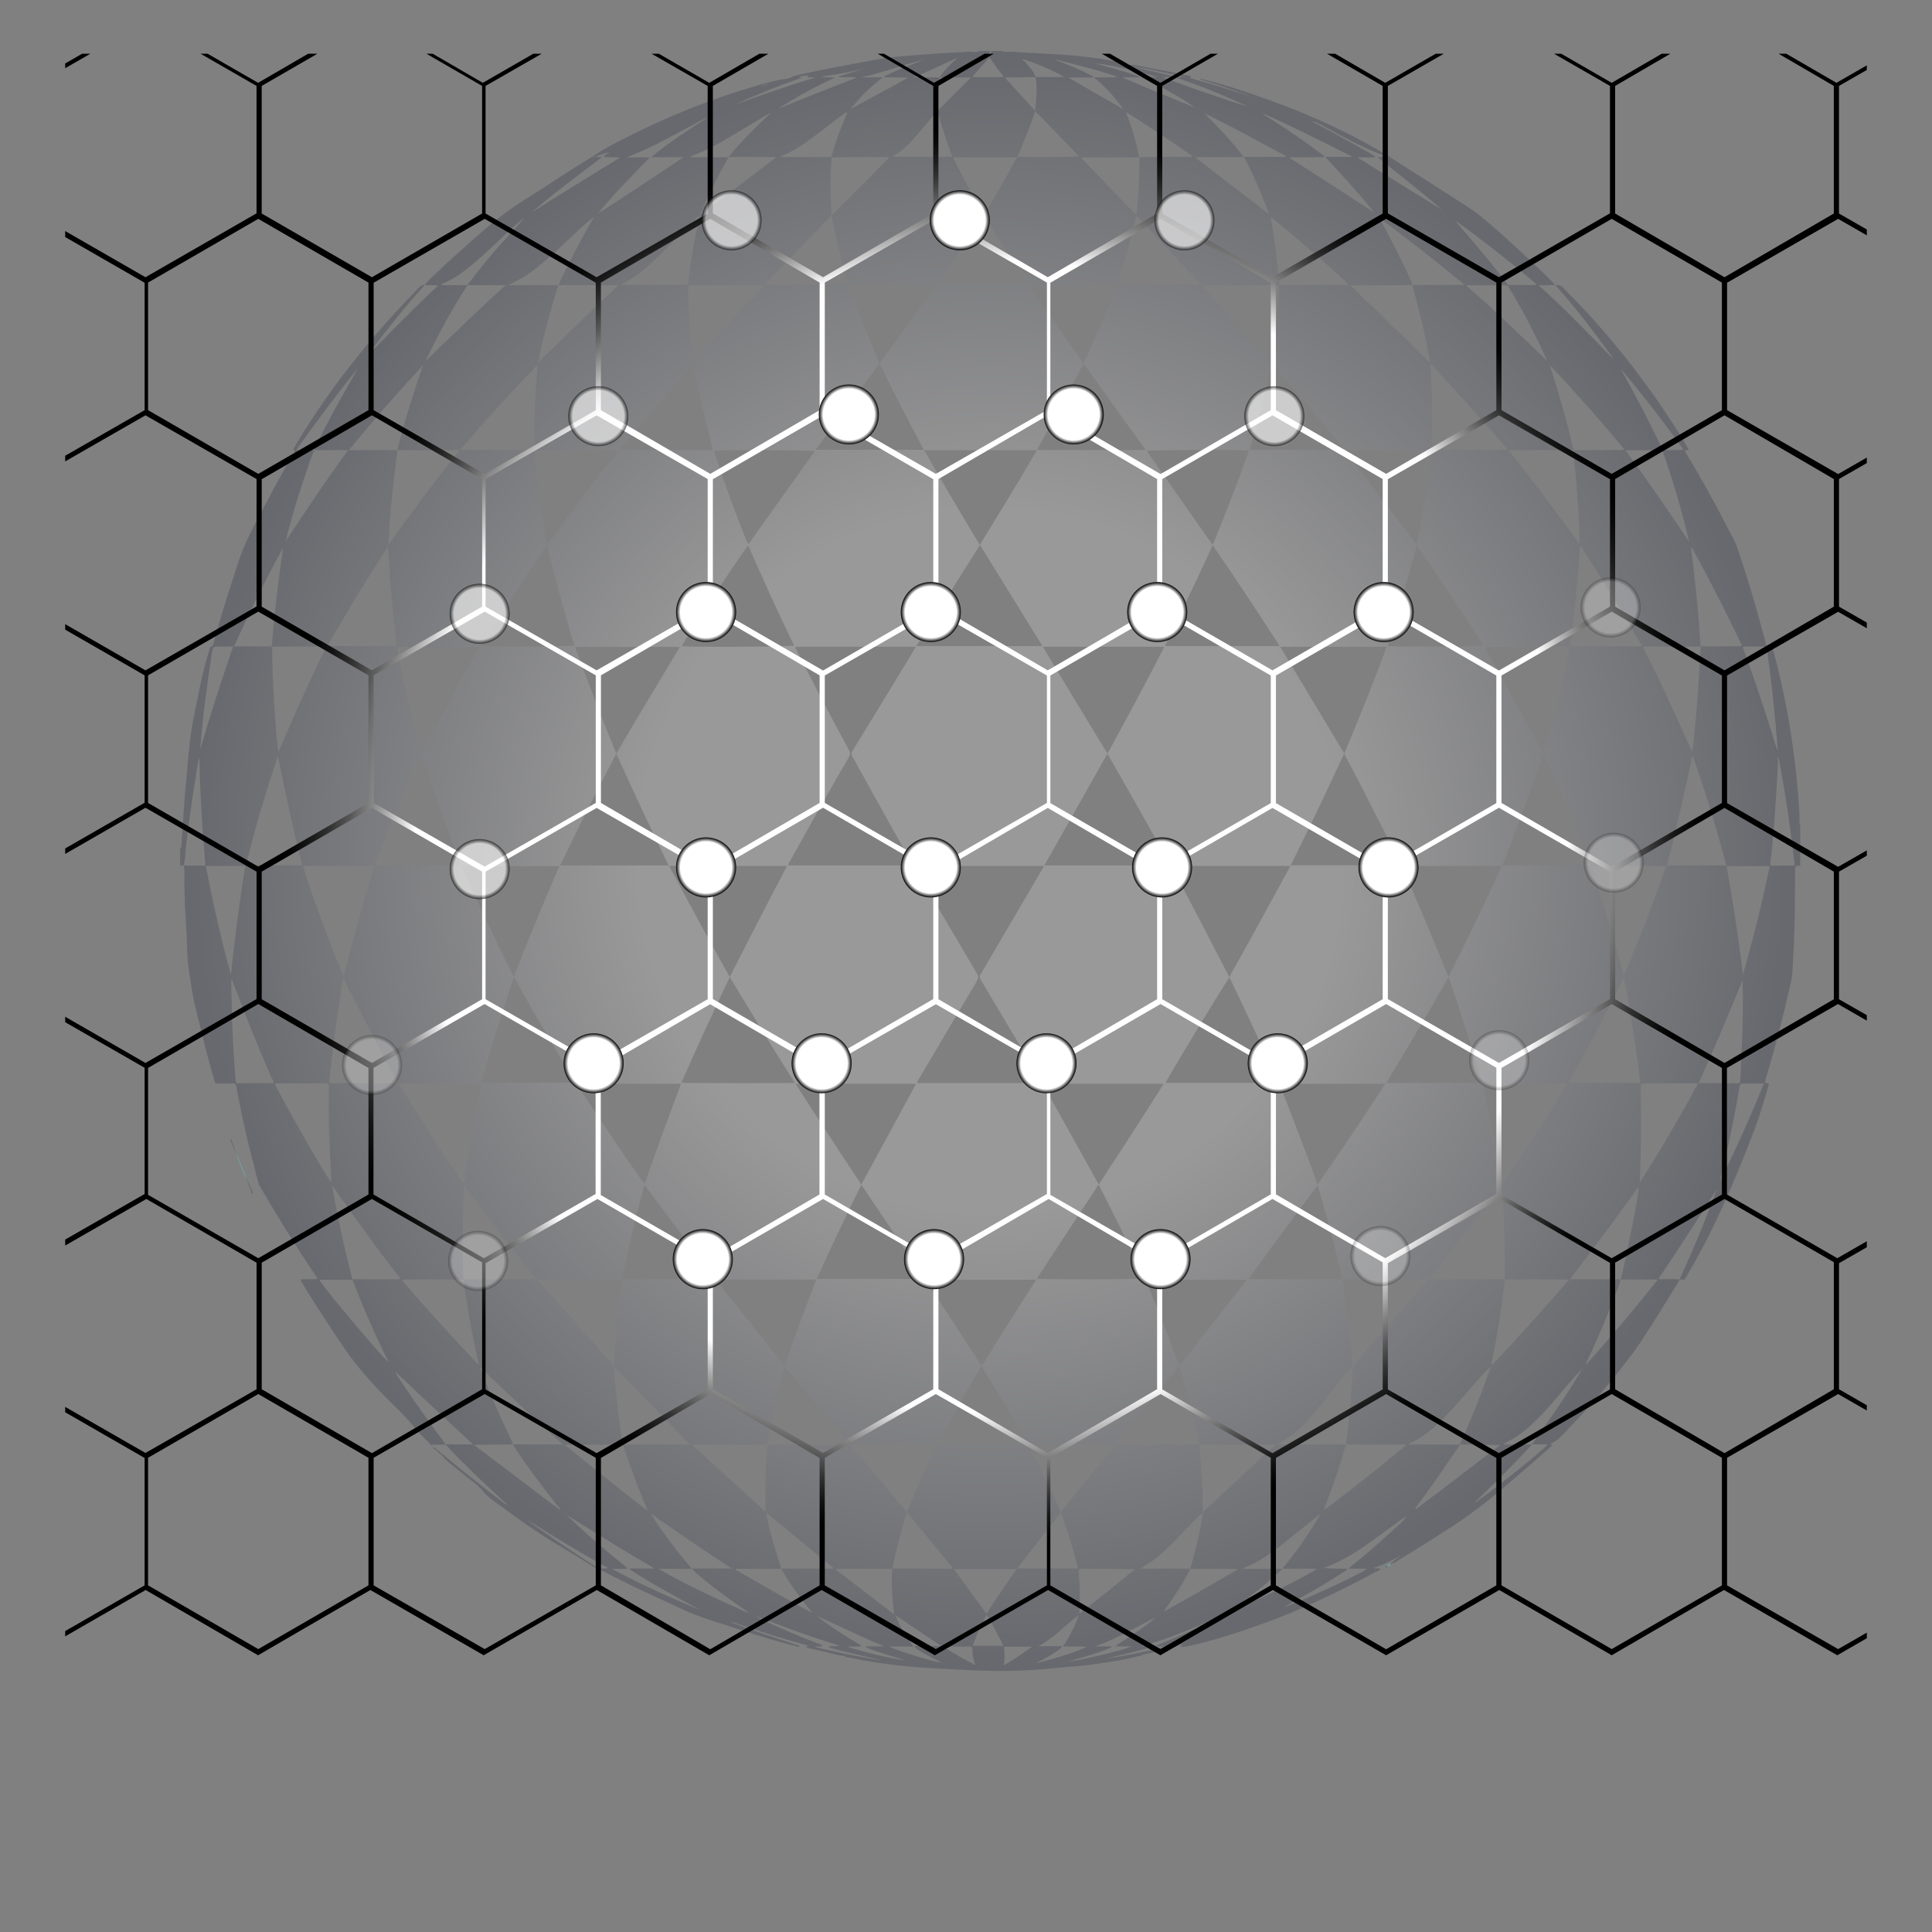
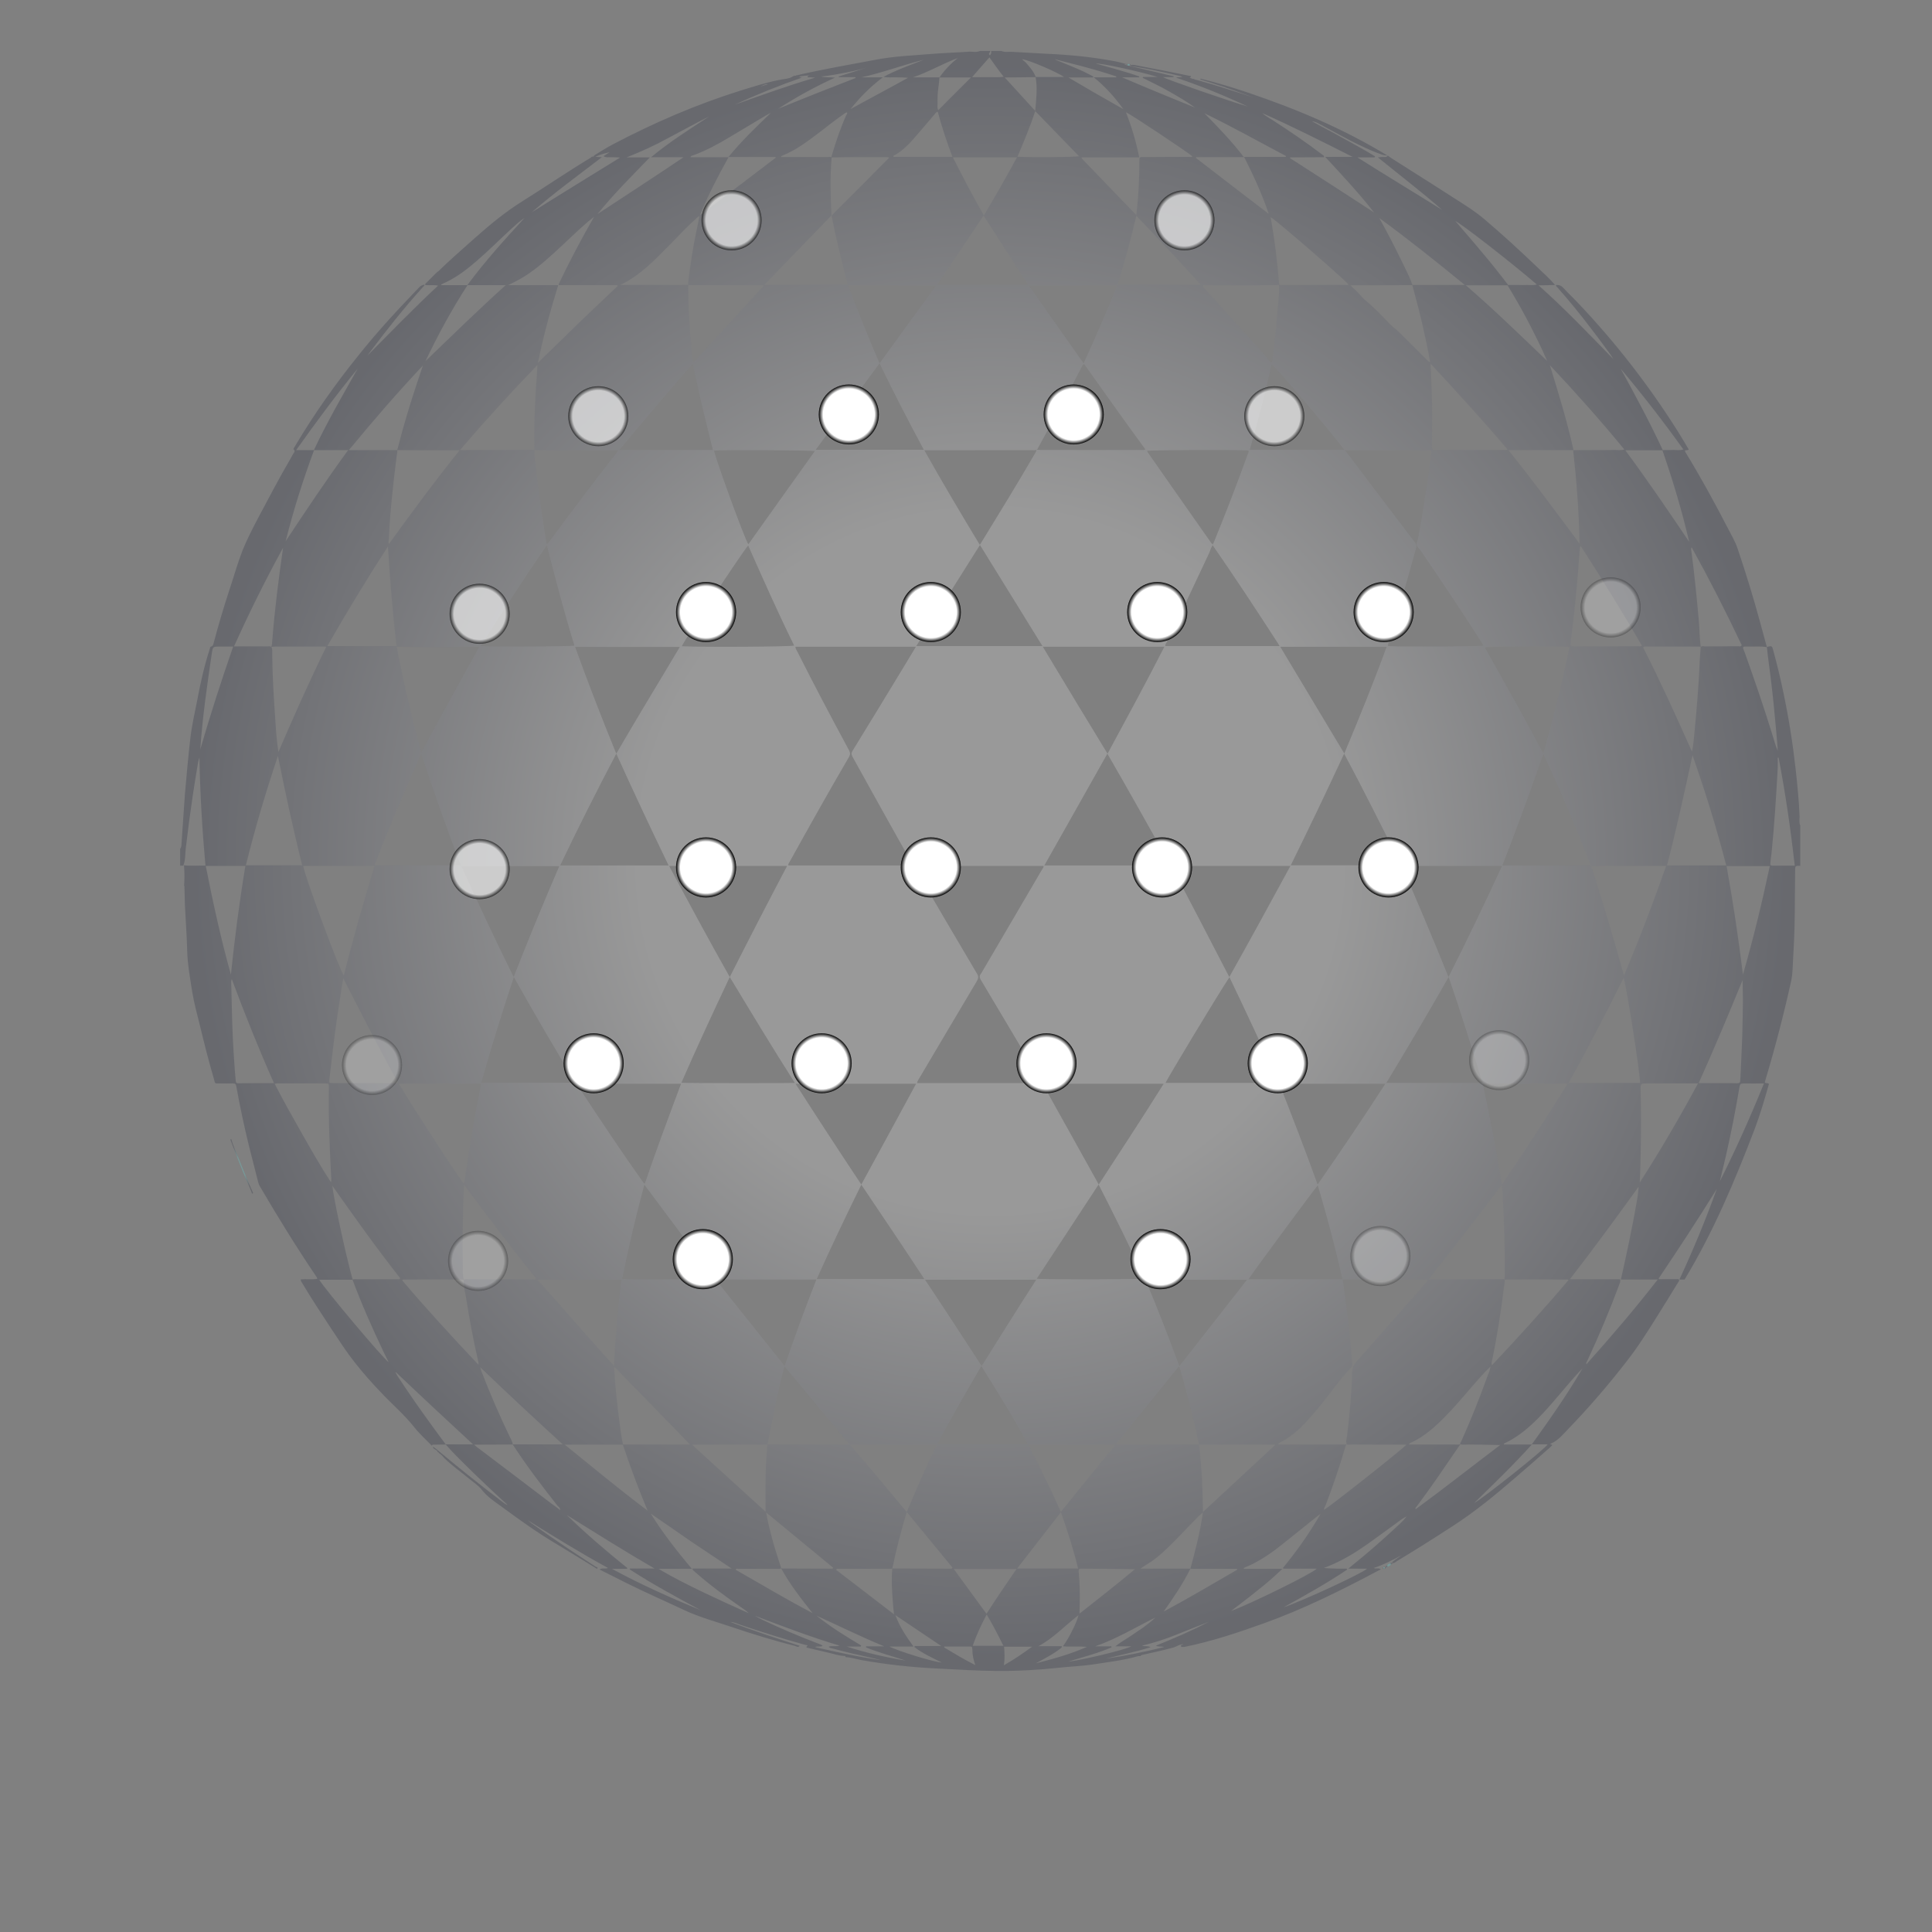
<svg xmlns="http://www.w3.org/2000/svg" version="1.2" viewBox="0 0 1122 1122" width="800" height="800">
  <rect x="0" y="0" width="1122" height="1122" fill="#808080" stroke="none" />
  <title>4249927_90946</title>
  <defs>
    <radialGradient id="g1" cx="0" cy="0" r="1" gradientUnits="userSpaceOnUse" gradientTransform="matrix(470.394,0,0,470.394,575.042,500.005)">
      <stop offset="0" stop-color="#ffffff" />
      <stop offset=".436" stop-color="#ffffff" />
      <stop offset=".993" stop-color="#080e28" />
    </radialGradient>
    <radialGradient id="g2" cx="0" cy="0" r="1" gradientUnits="userSpaceOnUse" gradientTransform="matrix(12.143,0,0,12.143,140.384,677.336)">
      <stop offset="0" stop-color="#55fffc" />
      <stop offset=".436" stop-color="#53f8f6" />
      <stop offset=".993" stop-color="#080e28" />
    </radialGradient>
    <radialGradient id="g3" cx="0" cy="0" r="1" gradientUnits="userSpaceOnUse" gradientTransform="matrix(1.837,0,0,1.837,806.744,909.017)">
      <stop offset="0" stop-color="#55fffc" />
      <stop offset=".436" stop-color="#53f8f6" />
      <stop offset=".993" stop-color="#080e28" />
    </radialGradient>
    <radialGradient id="g4" cx="0" cy="0" r="1" gradientUnits="userSpaceOnUse" gradientTransform="matrix(.695,0,0,.695,803.806,910.486)">
      <stop offset="0" stop-color="#55fffc" />
      <stop offset=".436" stop-color="#53f8f6" />
      <stop offset=".993" stop-color="#080e28" />
    </radialGradient>
    <radialGradient id="g5" cx="0" cy="0" r="1" gradientUnits="userSpaceOnUse" gradientTransform="matrix(1.047,0,0,1.047,655.439,37.621)">
      <stop offset="0" stop-color="#55fffc" />
      <stop offset=".436" stop-color="#53f8f6" />
      <stop offset=".993" stop-color="#080e28" />
    </radialGradient>
    <clipPath clipPathUnits="userSpaceOnUse" id="cp1">
      <path d="m37.86 31.2h1046.28v1046.29h-1046.28z" />
    </clipPath>
    <radialGradient id="g6" cx="0" cy="0" r="1" gradientUnits="userSpaceOnUse" gradientTransform="matrix(1095.846,0,0,1095.846,576,485.742)">
      <stop offset=".073" stop-color="#ffffff" />
      <stop offset=".307" stop-color="#ffffff" />
      <stop offset=".318" stop-color="#c4c4c4" />
      <stop offset=".33" stop-color="#898989" />
      <stop offset=".342" stop-color="#585858" />
      <stop offset=".353" stop-color="#323232" />
      <stop offset=".364" stop-color="#161616" />
      <stop offset=".373" stop-color="#060606" />
      <stop offset=".379" stop-color="#000000" />
      <stop offset=".655" stop-color="#000000" />
      <stop offset=".872" stop-color="#000000" />
      <stop offset="1" stop-color="#ffffff" />
    </radialGradient>
    <radialGradient id="g7" cx="0" cy="0" r="1" gradientUnits="userSpaceOnUse" gradientTransform="matrix(17.444,0,0,17.444,540.582,503.735)">
      <stop offset="0" stop-color="#ffffff" />
      <stop offset=".428" stop-color="#ffffff" />
      <stop offset=".502" stop-color="#ffffff" />
      <stop offset=".853" stop-color="#ffffff" />
      <stop offset="1" stop-color="#000000" />
    </radialGradient>
    <radialGradient id="g8" cx="0" cy="0" r="1" gradientUnits="userSpaceOnUse" gradientTransform="matrix(17.444,0,0,17.444,410.029,503.735)">
      <stop offset="0" stop-color="#ffffff" />
      <stop offset=".428" stop-color="#ffffff" />
      <stop offset=".502" stop-color="#ffffff" />
      <stop offset=".853" stop-color="#ffffff" />
      <stop offset="1" stop-color="#000000" />
    </radialGradient>
    <radialGradient id="g9" cx="0" cy="0" r="1" gradientUnits="userSpaceOnUse" gradientTransform="matrix(17.444,0,0,17.444,278.544,504.735)">
      <stop offset="0" stop-color="#ffffff" />
      <stop offset=".428" stop-color="#ffffff" />
      <stop offset=".502" stop-color="#ffffff" />
      <stop offset=".853" stop-color="#ffffff" />
      <stop offset="1" stop-color="#000000" />
    </radialGradient>
    <radialGradient id="g10" cx="0" cy="0" r="1" gradientUnits="userSpaceOnUse" gradientTransform="matrix(17.444,0,0,17.444,937.172,501.005)">
      <stop offset="0" stop-color="#ffffff" />
      <stop offset=".428" stop-color="#ffffff" />
      <stop offset=".502" stop-color="#ffffff" />
      <stop offset=".853" stop-color="#ffffff" />
      <stop offset="1" stop-color="#000000" />
    </radialGradient>
    <radialGradient id="g11" cx="0" cy="0" r="1" gradientUnits="userSpaceOnUse" gradientTransform="matrix(17.444,0,0,17.444,806.35,503.735)">
      <stop offset="0" stop-color="#ffffff" />
      <stop offset=".428" stop-color="#ffffff" />
      <stop offset=".502" stop-color="#ffffff" />
      <stop offset=".853" stop-color="#ffffff" />
      <stop offset="1" stop-color="#000000" />
    </radialGradient>
    <radialGradient id="g12" cx="0" cy="0" r="1" gradientUnits="userSpaceOnUse" gradientTransform="matrix(17.444,0,0,17.444,674.865,503.735)">
      <stop offset="0" stop-color="#ffffff" />
      <stop offset=".428" stop-color="#ffffff" />
      <stop offset=".502" stop-color="#ffffff" />
      <stop offset=".853" stop-color="#ffffff" />
      <stop offset="1" stop-color="#000000" />
    </radialGradient>
    <radialGradient id="g13" cx="0" cy="0" r="1" gradientUnits="userSpaceOnUse" gradientTransform="matrix(17.444,0,0,17.444,607.723,617.503)">
      <stop offset="0" stop-color="#ffffff" />
      <stop offset=".428" stop-color="#ffffff" />
      <stop offset=".502" stop-color="#ffffff" />
      <stop offset=".853" stop-color="#ffffff" />
      <stop offset="1" stop-color="#000000" />
    </radialGradient>
    <radialGradient id="g14" cx="0" cy="0" r="1" gradientUnits="userSpaceOnUse" gradientTransform="matrix(17.444,0,0,17.444,477.171,617.503)">
      <stop offset="0" stop-color="#ffffff" />
      <stop offset=".428" stop-color="#ffffff" />
      <stop offset=".502" stop-color="#ffffff" />
      <stop offset=".853" stop-color="#ffffff" />
      <stop offset="1" stop-color="#000000" />
    </radialGradient>
    <radialGradient id="g15" cx="0" cy="0" r="1" gradientUnits="userSpaceOnUse" gradientTransform="matrix(17.444,0,0,17.444,870.694,615.705)">
      <stop offset="0" stop-color="#ffffff" />
      <stop offset=".428" stop-color="#ffffff" />
      <stop offset=".502" stop-color="#ffffff" />
      <stop offset=".853" stop-color="#ffffff" />
      <stop offset="1" stop-color="#000000" />
    </radialGradient>
    <radialGradient id="g16" cx="0" cy="0" r="1" gradientUnits="userSpaceOnUse" gradientTransform="matrix(17.444,0,0,17.444,742.006,617.503)">
      <stop offset="0" stop-color="#ffffff" />
      <stop offset=".428" stop-color="#ffffff" />
      <stop offset=".502" stop-color="#ffffff" />
      <stop offset=".853" stop-color="#ffffff" />
      <stop offset="1" stop-color="#000000" />
    </radialGradient>
    <radialGradient id="g17" cx="0" cy="0" r="1" gradientUnits="userSpaceOnUse" gradientTransform="matrix(17.445,0,0,17.445,344.753,617.503)">
      <stop offset="0" stop-color="#ffffff" />
      <stop offset=".428" stop-color="#ffffff" />
      <stop offset=".502" stop-color="#ffffff" />
      <stop offset=".853" stop-color="#ffffff" />
      <stop offset="1" stop-color="#000000" />
    </radialGradient>
    <radialGradient id="g18" cx="0" cy="0" r="1" gradientUnits="userSpaceOnUse" gradientTransform="matrix(17.445,0,0,17.445,216.065,618.503)">
      <stop offset="0" stop-color="#ffffff" />
      <stop offset=".428" stop-color="#ffffff" />
      <stop offset=".502" stop-color="#ffffff" />
      <stop offset=".853" stop-color="#ffffff" />
      <stop offset="1" stop-color="#000000" />
    </radialGradient>
    <radialGradient id="g19" cx="0" cy="0" r="1" gradientUnits="userSpaceOnUse" gradientTransform="matrix(17.445,0,0,17.445,408.164,731.27)">
      <stop offset="0" stop-color="#ffffff" />
      <stop offset=".428" stop-color="#ffffff" />
      <stop offset=".502" stop-color="#ffffff" />
      <stop offset=".853" stop-color="#ffffff" />
      <stop offset="1" stop-color="#000000" />
    </radialGradient>
    <radialGradient id="g20" cx="0" cy="0" r="1" gradientUnits="userSpaceOnUse" gradientTransform="matrix(17.445,0,0,17.445,277.611,732.27)">
      <stop offset="0" stop-color="#ffffff" />
      <stop offset=".428" stop-color="#ffffff" />
      <stop offset=".502" stop-color="#ffffff" />
      <stop offset=".853" stop-color="#ffffff" />
      <stop offset="1" stop-color="#000000" />
    </radialGradient>
    <radialGradient id="g21" cx="0" cy="0" r="1" gradientUnits="userSpaceOnUse" gradientTransform="matrix(17.444,0,0,17.444,801.687,729.472)">
      <stop offset="0" stop-color="#ffffff" />
      <stop offset=".428" stop-color="#ffffff" />
      <stop offset=".502" stop-color="#ffffff" />
      <stop offset=".853" stop-color="#ffffff" />
      <stop offset="1" stop-color="#000000" />
    </radialGradient>
    <radialGradient id="g22" cx="0" cy="0" r="1" gradientUnits="userSpaceOnUse" gradientTransform="matrix(17.444,0,0,17.444,673.932,731.27)">
      <stop offset="0" stop-color="#ffffff" />
      <stop offset=".428" stop-color="#ffffff" />
      <stop offset=".502" stop-color="#ffffff" />
      <stop offset=".853" stop-color="#ffffff" />
      <stop offset="1" stop-color="#000000" />
    </radialGradient>
    <radialGradient id="g23" cx="0" cy="0" r="1" gradientUnits="userSpaceOnUse" gradientTransform="matrix(17.444,0,0,17.444,542.447,731.27)">
      <stop offset="0" stop-color="#ffffff" />
      <stop offset=".428" stop-color="#ffffff" />
      <stop offset=".502" stop-color="#ffffff" />
      <stop offset=".853" stop-color="#ffffff" />
      <stop offset="1" stop-color="#000000" />
    </radialGradient>
    <radialGradient id="g24" cx="0" cy="0" r="1" gradientUnits="userSpaceOnUse" gradientTransform="matrix(17.444,0,0,17.444,540.582,355.465)">
      <stop offset="0" stop-color="#ffffff" />
      <stop offset=".428" stop-color="#ffffff" />
      <stop offset=".502" stop-color="#ffffff" />
      <stop offset=".853" stop-color="#ffffff" />
      <stop offset="1" stop-color="#000000" />
    </radialGradient>
    <radialGradient id="g25" cx="0" cy="0" r="1" gradientUnits="userSpaceOnUse" gradientTransform="matrix(17.444,0,0,17.444,410.029,355.465)">
      <stop offset="0" stop-color="#ffffff" />
      <stop offset=".428" stop-color="#ffffff" />
      <stop offset=".502" stop-color="#ffffff" />
      <stop offset=".853" stop-color="#ffffff" />
      <stop offset="1" stop-color="#000000" />
    </radialGradient>
    <radialGradient id="g26" cx="0" cy="0" r="1" gradientUnits="userSpaceOnUse" gradientTransform="matrix(17.445,0,0,17.445,278.544,356.465)">
      <stop offset="0" stop-color="#ffffff" />
      <stop offset=".428" stop-color="#ffffff" />
      <stop offset=".502" stop-color="#ffffff" />
      <stop offset=".853" stop-color="#ffffff" />
      <stop offset="1" stop-color="#000000" />
    </radialGradient>
    <radialGradient id="g27" cx="0" cy="0" r="1" gradientUnits="userSpaceOnUse" gradientTransform="matrix(17.444,0,0,17.444,935.375,352.735)">
      <stop offset="0" stop-color="#ffffff" />
      <stop offset=".428" stop-color="#ffffff" />
      <stop offset=".502" stop-color="#ffffff" />
      <stop offset=".853" stop-color="#ffffff" />
      <stop offset="1" stop-color="#000000" />
    </radialGradient>
    <radialGradient id="g28" cx="0" cy="0" r="1" gradientUnits="userSpaceOnUse" gradientTransform="matrix(17.444,0,0,17.444,803.552,355.465)">
      <stop offset="0" stop-color="#ffffff" />
      <stop offset=".428" stop-color="#ffffff" />
      <stop offset=".502" stop-color="#ffffff" />
      <stop offset=".853" stop-color="#ffffff" />
      <stop offset="1" stop-color="#000000" />
    </radialGradient>
    <radialGradient id="g29" cx="0" cy="0" r="1" gradientUnits="userSpaceOnUse" gradientTransform="matrix(17.444,0,0,17.444,672.067,355.465)">
      <stop offset="0" stop-color="#ffffff" />
      <stop offset=".428" stop-color="#ffffff" />
      <stop offset=".502" stop-color="#ffffff" />
      <stop offset=".853" stop-color="#ffffff" />
      <stop offset="1" stop-color="#000000" />
    </radialGradient>
    <radialGradient id="g30" cx="0" cy="0" r="1" gradientUnits="userSpaceOnUse" gradientTransform="matrix(17.444,0,0,17.444,623.509,240.697)">
      <stop offset="0" stop-color="#ffffff" />
      <stop offset=".428" stop-color="#ffffff" />
      <stop offset=".502" stop-color="#ffffff" />
      <stop offset=".853" stop-color="#ffffff" />
      <stop offset="1" stop-color="#000000" />
    </radialGradient>
    <radialGradient id="g31" cx="0" cy="0" r="1" gradientUnits="userSpaceOnUse" gradientTransform="matrix(17.444,0,0,17.444,740.061,241.697)">
      <stop offset="0" stop-color="#ffffff" />
      <stop offset=".428" stop-color="#ffffff" />
      <stop offset=".502" stop-color="#ffffff" />
      <stop offset=".853" stop-color="#ffffff" />
      <stop offset="1" stop-color="#000000" />
    </radialGradient>
    <radialGradient id="g32" cx="0" cy="0" r="1" gradientUnits="userSpaceOnUse" gradientTransform="matrix(17.445,0,0,17.445,492.956,240.697)">
      <stop offset="0" stop-color="#ffffff" />
      <stop offset=".428" stop-color="#ffffff" />
      <stop offset=".502" stop-color="#ffffff" />
      <stop offset=".853" stop-color="#ffffff" />
      <stop offset="1" stop-color="#000000" />
    </radialGradient>
    <radialGradient id="g33" cx="0" cy="0" r="1" gradientUnits="userSpaceOnUse" gradientTransform="matrix(17.445,0,0,17.445,347.471,241.697)">
      <stop offset="0" stop-color="#ffffff" />
      <stop offset=".428" stop-color="#ffffff" />
      <stop offset=".502" stop-color="#ffffff" />
      <stop offset=".853" stop-color="#ffffff" />
      <stop offset="1" stop-color="#000000" />
    </radialGradient>
    <radialGradient id="g34" cx="0" cy="0" r="1" gradientUnits="userSpaceOnUse" gradientTransform="matrix(17.444,0,0,17.444,687.852,127.93)">
      <stop offset="0" stop-color="#ffffff" />
      <stop offset=".428" stop-color="#ffffff" />
      <stop offset=".502" stop-color="#ffffff" />
      <stop offset=".853" stop-color="#ffffff" />
      <stop offset="1" stop-color="#000000" />
    </radialGradient>
    <radialGradient id="g35" cx="0" cy="0" r="1" gradientUnits="userSpaceOnUse" gradientTransform="matrix(17.444,0,0,17.444,557.367,127.93)">
      <stop offset="0" stop-color="#ffffff" />
      <stop offset=".428" stop-color="#ffffff" />
      <stop offset=".502" stop-color="#ffffff" />
      <stop offset=".853" stop-color="#ffffff" />
      <stop offset="1" stop-color="#000000" />
    </radialGradient>
    <radialGradient id="g36" cx="0" cy="0" r="1" gradientUnits="userSpaceOnUse" gradientTransform="matrix(17.445,0,0,17.445,424.882,127.93)">
      <stop offset="0" stop-color="#ffffff" />
      <stop offset=".428" stop-color="#ffffff" />
      <stop offset=".502" stop-color="#ffffff" />
      <stop offset=".853" stop-color="#ffffff" />
      <stop offset="1" stop-color="#000000" />
    </radialGradient>
  </defs>
  <style>
		.s0 { fill: url(#g1) } 
		.s1 { fill: url(#g2) } 
		.s2 { fill: url(#g3) } 
		.s3 { fill: url(#g4) } 
		.s4 { fill: url(#g5) } 
		.s5 { fill: url(#g6) } 
		.s6 { fill: url(#g7) } 
		.s7 { fill: url(#g8) } 
		.s8 { opacity: .6;fill: url(#g9) } 
		.s9 { opacity: .25;fill: url(#g10) } 
		.s10 { fill: url(#g11) } 
		.s11 { fill: url(#g12) } 
		.s12 { fill: url(#g13) } 
		.s13 { fill: url(#g14) } 
		.s14 { opacity: .25;fill: url(#g15) } 
		.s15 { fill: url(#g16) } 
		.s16 { fill: url(#g17) } 
		.s17 { opacity: .25;fill: url(#g18) } 
		.s18 { fill: url(#g19) } 
		.s19 { opacity: .25;fill: url(#g20) } 
		.s20 { opacity: .25;fill: url(#g21) } 
		.s21 { fill: url(#g22) } 
		.s22 { fill: url(#g23) } 
		.s23 { fill: url(#g24) } 
		.s24 { fill: url(#g25) } 
		.s25 { opacity: .6;fill: url(#g26) } 
		.s26 { opacity: .25;fill: url(#g27) } 
		.s27 { fill: url(#g28) } 
		.s28 { fill: url(#g29) } 
		.s29 { fill: url(#g30) } 
		.s30 { opacity: .6;fill: url(#g31) } 
		.s31 { fill: url(#g32) } 
		.s32 { opacity: .6;fill: url(#g33) } 
		.s33 { opacity: .6;fill: url(#g34) } 
		.s34 { fill: url(#g35) } 
		.s35 { opacity: .6;fill: url(#g36) } 
	</style>
  <g id="Background">
	</g>
  <g id="Object">
    <g id="XMLID_18_">
      <g id="XMLID_2348_" style="opacity: .2">
        <path id="XMLID_2701_" class="s0" d="m575.6 29.6q3 0 5.9 0c2 0.9 4 0.4 6 0.5 6.6 0.3 13.3 0.8 19.9 1.1 13.7 0.6 27.2 1.9 40.7 4.5 2 0.4 4 1 6 1.5-0.7 0.4-1.9 0.5-3.1-0.1q15.3 3.6 30.6 7.2-0.1 0.3-0.1 0.5c-2 0-3.9 0-6.1 0 1.9 1.3 40.5 14.6 49.1 17-13.4-6.3-27.1-11.9-41.5-16.7 1.4-0.5 2.6 0 3.7-0.6-1.1-0.3-2.2-0.6-3.2-0.8-8.8-2-17.5-3.9-26.4-5.3-0.4-0.1-0.6-0.3-0.4-0.7 0.8 0 1.7-0.1 2.5 0.1q8.8 1.7 17.6 3.4 7.4 1.5 14.8 3c0.2 0.8-0.7 0.6-0.9 1 0 0-0.2 0-0.2 0q0-0.1 0-0.2c0.9 0 1.6 1 2.6 0.8h0.1c0.9 0.6 1.9 0.6 2.8 0.9 10.6 2.9 21 6.4 32 9.9-2.2-0.8-3.9-1.4-5.6-2-8.1-3.1-16.3-5.7-24.6-8.2-0.4-0.1-1 0-0.5-0.7 9.5 2.3 18.9 5.2 28.1 8.3 28 9.5 55 20.9 80.3 36.3-0.9 0-1.9-0.1-2.8-0.4-4.1-1.4-8.1-3.1-12-5-8.2-3.8-16.1-8.4-24.1-12.6-1.6-0.9-3.1-1.7-4.9-1.9 4 2.3 8.1 4.4 12.2 6.6 4.2 2.3 8.3 4.6 12.5 6.9 4 2.3 8 4.4 11.9 6.9q-0.1 0.3-0.2 0.6-5 0-10 0c16.4 10.4 32.9 20.3 49.2 30.5-12-10.6-24.8-20.3-37.3-30.5 1.5-0.2 2.9-0.3 4.3-0.2 0.8 0 1.1-0.4 1.4-0.9 1.1 0.8 2.1 1.6 3.3 2.3 11.4 7.3 23 14.5 34.4 21.9 6.4 4.1 13 8.1 18.8 13.1 10.6 9 20.8 18.4 30.8 28 3.4 3.3 6.9 6.3 9.9 9.9-3 0.1-6 0.2-9.6 0.2 15.5 13.8 29.4 28.4 43.4 42.8-0.5-0.9-1.1-1.8-1.7-2.7-9.6-13.2-19.6-26.3-30.4-38.5-0.5-0.6-1.2-1-1.2-1.8 1.7-0.1 3 0.3 4.3 1.7 2.6 2.9 5.5 5.5 8.1 8.3 22 23.1 41.5 48.2 58.5 75.2 2.1 3.4 4.2 6.9 6.2 10.3-0.6 0.8-1.7 0.1-2.2 0.8 0.1 0.3 0.2 0.6 0.3 0.8 8.8 14.4 16.9 29.2 24.6 44.1 2 3.9 4.3 7.7 5.7 11.9 4.8 14.2 9.2 28.5 13.1 42.9q2 7.1 3.9 14.3c-3.6-0.6-7.3-0.2-11-0.3-3.3-0.1-3.3 0-2.1 2.9q0.2 0.4 0.3 0.7c5.6 15.7 11 31.4 15.9 47.3 1 3 1.7 6.2 3.2 9.6-0.1-1.1-0.1-1.6-0.1-2.1-0.5-5.7-0.9-11.3-1.5-17q-1.4-15.6-3.5-31.1c-0.5-3.3-0.8-6.7-1.2-10.1 3-0.7 3-0.7 3.7 2q3.2 11.7 5.7 23.6c3.2 15 5.6 30.1 7.3 45.3 1 9.1 1.9 18.3 2.3 27.5 0 1.8-0.4 3.6 0.4 5.4q0 11.6 0 23.3c-3 0-3 0-3 3q-0.1 12.6-0.2 25.2c-0.1 10.8-0.7 21.6-1.3 32.4-0.1 2-0.3 3.9-0.7 5.9-4.4 19.9-9.5 39.5-15.4 59.1 0 0.1 0.1 0.3 0.2 0.4 0.6 0.5 1.4-0.1 2.2 0.7-2.5 8.8-5.1 17.8-8.4 26.5-11.5 30-23.9 59.5-40.6 87.1-0.9 0-1.8 0-3 0 8.1-17.4 15.3-34.8 21.7-52.6-10.9 17.6-22.2 34.8-33.7 51.9 0 0.1 0 0.2 0.1 0.2q0 0.1 0.1 0.3c3.3 0 6.7 0 10 0 0.6 0 1.5-0.4 1.7 0.8-4.2 6.8-8.3 13.6-12.6 20.4-5.6 8.9-11.2 17.9-17.7 26.2-10.7 13.8-22 27-34.1 39.5-3 3.1-5.8 6.7-10 8.5-0.1 0.1-0.6 0.1-0.4 0.4 0.2 0.3 0.9 0 1 0.7-1 1-2.1 2-3.2 2.9-5.7 5.1-11.5 10.1-17.3 15.1-12 10.4-24.2 20.5-37.6 29.1q-16.1 10.5-32.5 20.4c-0.6 0.4-1.1 1-1.9 0.8-0.4-0.2-0.5-0.6-0.1-0.8 1.5-1.2 3.2-2.3 5.2-3.7-5.5 2.9-10.6 5.6-16.2 7.4 1.4 0.8 2.9-0.4 4.1 0.9-0.4 0.1-0.8 0.3-1.2 0.5-21.6 11.5-43.5 22.4-66.6 30.7-15.3 5.5-30.6 10.6-46.5 13.8-0.6-0.3-1.6 0.5-1.8-0.7-0.1-0.7 1-0.3 1.3-0.9-2.2 0-3.8 1.4-5.7 1.9-6 1.7-12.1 2.9-18.1 4.3-0.5 0.1-0.8 0.3-1 0.7-0.4 0-0.9-0.1-1.3 0-8.8 2.5-17.8 3.5-26.8 4.9-6.2 0.9-12.5 1.1-18.8 1.8-12.2 1.3-24.4 2-36.7 1.9-11.4-0.1-22.8-0.8-34.2-1.4-14.8-0.7-29.6-2.3-44.2-4.9-3.1-0.6-6.1-1.6-9.2-1.7-0.2-0.3-0.3-0.7-0.4-0.7-3.3 0-6.4-1.2-9.6-1.9-4-0.9-8-1.9-12-2.8-0.4-0.1-1-0.1-0.7-0.7 0.1-0.4 1.3-0.6 0-0.9-0.2-0.1-0.4-0.1-0.6-0.1-12.8-3.5-25.5-7.5-38.1-11.8-1.8-0.6-3.5-1.5-5.4-1.5 13.2 5.1 26.6 9.4 40.1 13.8-0.5 0.7-1 0.6-1.4 0.6-0.4-0.1-0.8-0.4-1.2-0.5-12.3-3.1-24.4-6.8-36.5-10.9-9.5-3.2-19.2-5.8-28.3-10.1-11-5.2-22.1-10-32.9-15.4-5.3-2.6-10.6-5.4-15.9-8 1.4-1.2 3.2-0.1 4.9-0.9-16-8.7-31.3-18.2-46.6-27.7q1.7 1.5 3.5 2.7c6.2 4.4 12.4 8.7 18.7 12.9 5.7 3.9 11.6 7.6 17.3 11.4 0.3 0.2 1.6 0.2 0.7 1.2-7.7-4.7-15.3-9.5-23-14.1-11.4-6.7-22.2-14.5-32.8-22.3-3.9-2.8-8-5.5-11.1-9.5-2.1-2.7-5.1-4.5-7.7-6.7-4.7-3.9-9.7-7.4-14.1-11.7-0.9-0.9-1.6-2.1-2.9-2.7-0.1-0.4-0.5-0.7-0.9-0.8-0.4-1.5-2.3-1.4-2.8-2.8 0-0.1 0.1-0.2 0.1-0.2 0.1-0.1 0.2-0.1 0.2 0q1.3 0.9 2.6 2 18.3 15.3 37.3 29.8c0.9 0.6 1.7 1.4 3.3 2-8.7-7.9-16.8-15.6-24.7-23.4-3.9-3.9-7.8-7.7-11.4-11.9 5.1 0 10.1 0 15.9 0-15.4-14.2-30.3-28.1-45-42.1 0.2 0.9 0.7 1.7 1.2 2.5 6.3 9.6 12.9 19.1 19.7 28.4q4.1 5.7 8.3 11.3-3.3 0-6.6 0.1c-0.6 0-1.3-0.2-1.5 0.6-3.4-3.5-7.1-6.8-10.1-10.6-5.9-7.5-13.2-13.6-19.6-20.5-5.3-5.5-10.4-11.3-15.1-17.3-4.7-5.9-8.8-12.3-13-18.6-6-9.1-12-18.2-17.6-27.6-0.3-0.6-0.9-1.1-0.7-2 3.1-0.3 6.3 0.2 9.5-0.3 0-0.8-0.4-1.2-0.7-1.6-11.3-16.7-21.9-33.9-32.1-51.3-0.7-1.1-1.2-2.2-1.5-3.4-1.7-6.8-3.5-13.6-5.2-20.4q-4.3-17.5-7.5-35.2c-0.2-1.2-0.7-1.6-1.9-1.6-2.5 0.1-5 0-7.6 0-3.4 0-2.6 0.3-3.5-2.7-3-10.2-5.6-20.5-8.1-30.9-1.6-6.5-3.4-13-4.5-19.7-1.2-7.9-2.7-15.7-2.9-23.8-0.2-8.7-0.9-17.4-1.3-26.1-0.1-3.6-0.2-7.2-0.3-10.8 0.1-0.3 0-0.6-0.2-0.8q0.4-5.6 0-11.1 0.1-0.5-0.4-0.8c4.2 0.5 8.4 0.1 12.8 0.2-1.9-21.1-3.1-41.9-3.5-62.8q-0.6 1.8-0.9 3.6c-1 6.2-2.1 12.4-3 18.7q-2.3 15.5-4.1 31.1c-0.3 3-0.1 6.2-1.3 9.2-0.5 0.6-1.3 0-1.9 0.3q0-4.9 0-9.8c0.7-0.9 0.8-1.9 0.8-3q0.7-10.2 1.4-20.4 0.3-4.3 0.6-8.6 0.7-7.8 1.4-15.6c0.5-5.1 1-10.3 1.6-15.5 0.8-7.8 2.6-15.4 4.1-23.1 1.9-10.1 4.1-20.1 7.3-29.9 0.2-0.5 0.1-1.2 0.7-1.4 1.2-0.3 1.3-1.2 1.6-2.2q4.2-15.8 9.3-31.3c2.5-7.5 4.6-15.1 7.5-22.5 2.6-6.4 5.8-12.6 9-18.7 6.1-11.4 12-22.8 18.5-33.9q0.9-1.5 1.7-3.1c0.6-0.9 1.6-1.8 0.3-3-0.1-0.1 0.7-1.3 1.1-2 11-18.5 23.4-36 36.9-52.7 10.9-13.7 22.8-26.5 34.9-39.1 0.9-1 1.9-1.5 3.2-1.7 0 0.7-0.5 1-0.8 1.3-11 12.1-21 24.8-30.8 37.8-0.5 0.6-0.9 1.3-1.4 2 13.5-13.7 26.8-27.4 40.9-40.5-1.2-0.3-2.2-0.3-3.3-0.3-1.2 0-2.3 0.1-3.5 0-1.2-0.1-0.7-0.7-0.2-1.2h0.1v-0.2q0.4 0 0.4-0.3h0.2v-0.2q0.3 0 0.3-0.4h0.2v-0.1q0.4-0.1 0.4-0.4h0.1v-0.2q0.4 0 0.4-0.4h0.2v-0.1q0.3 0 0.4-0.4h0.1v-0.2q0.4 0 0.4-0.3l0.2-0.1v-0.1q0.3 0 0.3-0.4h0.2v-0.2q0.4 0 0.4-0.3h0.1l0.1-0.2q0.3 0 0.3-0.4h0.2v-0.1q0.3-0.1 0.4-0.4h0.1v-0.2q0.4 0 0.4-0.3l0.2-0.1v-0.1q0.3 0 0.4-0.4c0.2-0.1 0.3-0.1 0.5-0.2 6.9-6.8 14.2-13 21.4-19.5 8.7-7.7 17.7-15.2 27.7-21.4 13.1-8.2 25.9-17 39.2-25 0.6-0.3 1.1-1.2 2-0.8 1.4 0.1 2.8 0.2 4.8 0.3-14.1 10.8-27.8 20.8-40.7 32 17-10.7 34.2-21.2 51.3-31.8-1.7-0.2-3.3-0.1-4.9-0.2-1.5-0.1-3.1 0.4-4.7-0.6 1.3-0.9 2.4-1.6 3.6-2.3-2.8 0.6-5.5 1.3-8 2.5-0.4 0.2-0.9 0.7-1.4 0 0.1-0.3 0.3-0.5 0.6-0.8 3.5-2.1 6.9-4.3 10.5-6.2 23.9-12.6 48.7-23.3 74.6-31.4 7.2-2.2 14.3-4.5 21.7-6 2.9-0.7 6.2-0.5 8.8-2.4 1.7-0.6 3.1 0.7 4.7 1-13.2 4.6-26.2 9.8-38.9 15.7 15.5-5.5 30.9-11.1 46.7-15.7-1.4-0.2-2.7-0.2-4-0.2-0.4 0-0.5-0.3-0.4-0.5 0.1-0.2 0.4-0.3 1-0.6-2.5 0.1-4.6 0.3-6.6 0.9-1 0.3-1.4 0-1.1-1 0.1 0 0.3 0 0.5 0 15.1-3.5 30.4-6.1 45.7-9 10.9-2.1 21.9-2.5 32.8-3.4 7.3-0.6 14.6-0.8 21.8-1.3 2 0 4.1 0.5 6-0.4q3 0 5.9 0c0.3 0.9-1.5 1.6-0.1 2.5 0.7-0.7 0.9-1.5 0.7-2.5zm-137 908.8v0.1h0.1c1.4 0.9 2.9 1.6 4.5 2.4 10.5 5 21.3 9.5 32.2 13.7 0.8 0.4 1.7 0.4 2.3 1.3-1.3 0.5-2.6 0.2-3.8 0.4 0.1-0.3-0.3 0.2-0.4 0.3 15.6 3.6 30.8 6.8 46.4 8.7-2 0.6-4 0.2-5.9-0.4-2.3-0.8-4.7-1.4-7-1.9-7.9-1.8-15.8-3.5-23.6-5.7-0.7-0.2-1.6-0.1-2.1-1 2-0.7 4.1 0.1 6.3-0.6-16.8-5-32.9-11.2-49-17.3zm107-893.4c2.9-4.3 6.5-8 10.6-11.3-8.8 3.3-16.9 8.1-25.9 11.2q7.7 0 15.3 0c-0.2 3.9-1.1 7.8-1.1 11.7 0 1.2-0.1 2.4 0 3.5 0 1.2-0.4 2.5 0.4 3.9 6.3-6.4 12.5-12.5 19-19-6.5 0-12.4 0-18.3 0zm55.9-0.2c-5.8 0.1-11.7 0.1-18 0.2 6 6.6 11.6 12.7 17.7 19.4 0.6-7 1.4-13.4 0.2-19.7 5.5 0 11 0 16.5 0-3.3-2.5-20.5-10-24.3-10.3 0.6 0.7 1.4 1.2 2 1.8 2.3 2.6 4.7 5.2 5.9 8.6zm11.1-10.4c-0.2 0-0.3 0.1-0.4 0.1-0.2-0.1-0.2-0.3 0-0.3 0.1 0 0.3 0.1 0.4 0.2 0.3 0.2 0.6 0.4 0.9 0.5 5.4 2.3 10.8 4.3 16.1 6.8 1.8 0.9 3.6 1.8 5.3 2.7q0 0.3-0.1 0.6-7.2 0-14.3 0c10.6 6.3 21.2 12.4 31.9 18.4-4.9-6.8-10.3-12.9-17.2-18.5 4.8 0 8.9 0 13.1 0 0-0.7-0.4-0.6-0.6-0.7-6.5-2.2-13.2-4.1-19.9-5.9q-7.6-2-15.2-3.9zm-287.4 842.6c0.3-0.1 0.6-0.4 0.7 0.1q-0.4-0.1-0.7-0.1c0.3-1.2-0.7-1.8-1.3-2.4-9.2-11.6-18.1-23.4-26.2-35.8 9.5 0 19 0 29.1 0-16.3-14.9-32-29.5-47.9-44.8 0.3 1.2 0.5 1.8 0.7 2.4q7.4 19.2 16.3 37.7c0.7 1.5 1.7 3 1.9 4.8-7.3 0-14.6 0.1-22.4 0.1 0.7 0.6 1 0.9 1.2 1.1q22 16.6 43.9 33.3c1.6 1.2 3.3 2.2 4.7 3.6zm128.4 33.7c0.3 0.1 0.7 0.2 1 0.2q14.2 0.1 28.4 0.1c0.4 0 0.7 0 0.8-0.6-12.8-10.6-25.6-21.1-38.8-32 0.6 4.4 1.7 8.2 2.6 12 1.7 6.9 3.9 13.6 6.1 20.4-0.9 0.5-1.8 0.2-2.7 0.3-7.4 0-14.8 0-22.1 0-0.6 0-1.3-0.4-1.7 0.5 14.9 8.5 29.6 17.3 44.7 25.2-6.7-8.4-13.2-16.7-18.3-26.1zm29.4-819.3c-0.2-0.5 0-1.1 0.2-1.6 2.3-7.7 4.9-15.4 8.2-22.8 0.3-0.5 0.8-1 0.5-1.7-0.6-0.1-0.9 0.3-1.4 0.6-4.8 3.3-9.4 7-14 10.5-7.1 5.4-14.1 10.8-22.4 14.1-0.2 0-0.3 0.3-0.6 0.7 9.1 0 18 0 26.9 0 0.9 0 1.8-0.2 2.6 0.1-1 11.2-0.7 22.3-0.1 33.9 11.4-11.4 22.4-22.4 33.5-33.6-1.2-0.5-2-0.3-2.9-0.3q-9.9 0-19.7 0c-3.6 0-7.2 0.1-10.8 0.1zm35.2 819.4c0.4 0.1 0.9 0.1 1.3 0.1q16.3 0.1 32.7 0.1c0.3 0 0.7 0 0.9-0.7-8.7-10.6-17.5-21.2-26.5-32.2-3.4 11.2-6.1 21.9-8.4 32.8-0.4 0.1-0.8 0.2-1.3 0.2q-14.8 0-29.7 0c-0.5 0-1.2-0.4-1.6 0.6 11.1 8.5 22.1 17 33.6 25.8-0.3-2.8-0.6-5-0.7-7.3-0.5-6.4-0.9-12.9-0.3-19.4zm330-72.1c-0.6 0.7-1.1 1.4-1.6 2.2-7.8 11.4-15.6 23-23.9 34-0.3 0.4-0.9 0.7-0.6 1.6 16.6-12.2 32.7-24.9 49.1-37.3-6.2-0.2-12.2-0.2-18.3-0.3-1.6 0-3.2 0.3-4.8-0.1-0.3-0.7 0.2-1.1 0.4-1.5 5.6-12.5 10.7-25.1 15.3-38 0.7-1.7 1.5-3.4 1.8-5.7-1.2 1.2-2.2 2.2-3.1 3.1-7.8 8.3-14.7 17.3-22.7 25.4-5.9 6.1-12.1 11.8-19.9 15.5-0.6 0.3-1.4 0.3-1.6 1.3 8.9 0 17.8 0 26.7 0 1.1 0 2.2 0.2 3.2-0.2zm-643.5-95.6c0.9-0.3 1.8-0.2 2.7-0.2 7.8 0 15.5 0 23.3 0 0.5 0 1.3 0.4 1.7-0.6-13.6-17.3-26.4-35.2-39.4-53.7 0.7 6.9 7.2 37.8 11.8 54.6-6.4 0-12.8 0-19.4 0 3.7 6.1 36.7 45.3 40.3 47.9-1-2.1-2-4.1-3-6.1-6.5-13.7-12.7-27.6-18-41.9zm615.6-577.5c-11.8 0-23.7 0.1-36 0.1 1.3 1.3 2.1 2.2 3.1 3 1.9 1.7 3.3 3.8 5.2 5.4q2.2 1.8 4.2 3.7c3.7 3.3 7 7 10.5 10.5 1.5 1.6 3.4 2.8 5 4.4 5.5 5.5 11 10.9 16.5 16.4 0.5 0.4 0.8 1.1 1.7 1.1-1.1-6.8-2.6-13.5-4.1-20.2-1.8-8.2-4.1-16.4-6.2-24.5q13.9 0 27.9 0c0.6 0 1.3 0 2.6 0-16.6-13.6-32.9-26.6-49.7-38.9 4.8 8.6 9.3 17.3 13.6 26.2 2 4.2 4.2 8.3 5.7 12.8zm-458.6 673.3q19.5 0 39 0c-14.6-15.2-29.2-30-44-45.2 0 0.8 0 1.1 0 1.3 0.5 8.9 1.4 17.6 2.5 26.4 0.7 5.9 1.4 11.8 2.6 17.6q-16.9 0-33.8 0c16 12.9 31.7 26 48.1 38.3-5.3-12.7-10.1-25.4-14.4-38.4zm-204.2-463.2c0.5-1.1 0.5-2.2 0.6-3.4 1.4-18.1 3.7-36.2 6.3-54.2-10.2 18.6-19.6 37.6-28.5 57.3 6.6 0 12.8-0.1 19 0 0.9 0 1.8-0.3 2.7 0.3 0.7 1.3 0.5 2.8 0.5 4.1 0.1 12.8 0.9 25.6 1.8 38.4 0.4 6.1 0.8 12.3 1.8 18.5 8.8-20.5 17.9-40.9 27.8-61.1-0.8-0.1-1.1-0.1-1.5-0.1q-14 0-28.1 0c-0.8 0-1.6 0.1-2.4 0.2zm73.1-114.3c0.2-0.5 0.4-1 0.5-1.5 3.2-12.7 7-25.1 11.1-37.5 1.1-3.4 2.3-6.8 3.4-10.1-14.8 15.7-28.9 32-43 49.1 9.8 0 18.9 0 28.1 0 0.2 1.3-0.3 2.6-0.4 4-2 16-3.8 32-4.5 48.1-0.1 0.7-0.4 1.4 0.1 2.4 13.3-18.5 26.7-36.5 41-54.4-12.5 0-24.4 0-36.3-0.1zm169.1-95.9c0-0.6 0-1.2 0-1.9 1.2-9.6 2.6-19.2 4.6-28.7 0.6-3.1 1.3-6.1 1.9-9.3-1.1 0.3-1.5 1-2.1 1.5-5 4.4-9.4 9.2-14 13.9-9.1 9.2-17.9 18.8-29.9 24.5q1.3 0 2.5 0 14.8 0 29.5 0c2.5 0 5 0 7.6-0.1-0.1 0.9-0.2 1.8-0.1 2.7 0.1 11.3 0.8 22.5 1.8 33.7 0.2 2.9 0.2 5.7 1 8.5 0.6 0.1 0.8-0.4 1.1-0.7q19.8-21.7 39.7-43.4c0-0.1 0-0.2 0-0.3 0 0-0.1-0.1-0.2-0.3q-20.3 0-40.8 0c-0.9 0-1.7 0-2.6-0.1zm343.2 0c-1 0.1-2 0.1-3 0.1q-19.7 0-39.5 0.1c-0.6 0-1.4-0.2-1.9 0.1 0 0.8 0.5 1.1 0.8 1.5 8 8.7 15.9 17.4 23.8 26.2 4.8 5.5 9.9 10.7 14.4 16.5 0.5 0.7 1 0.6 1.3-0.2 0.2-0.4 0.2-0.9 0.2-1.3q2-15.2 3.1-30.4c0.4-4.2 0.9-8.4 0.7-12.7 0.3 0.1 0.7 0.1 1.1 0.1q18.9 0 37.8 0c0.5 0 1.1 0.2 1.5-0.3-4.3-4.6-42.4-37.7-45.3-39.1 2.4 13.1 3.9 26.2 5 39.4zm244.8 210.3c-0.5-0.4-1.2-0.3-1.8-0.3q-15.1 0-30.3 0c-0.4 0-0.9-0.2-1.3 0.6 10 19.7 19.2 40 28.3 60.4 0.5-2.2 0.8-4.3 1-6.4 1.5-15.4 2.9-30.8 3.5-46.3 0.1-2.7 0.4-5.4 0.6-8.1 0.8-0.7 1.7-0.3 2.6-0.3 6.4-0.1 12.8 0 19.2-0.1 0.6 0 1.4 0.4 2-0.6-9-19.1-18.7-38.1-29.1-56.9-0.5 1.1-0.2 1.9-0.1 2.6 1.8 13.4 3.1 26.9 4.3 40.3 0.4 5 0.4 10.1 1.1 15.1zm-542 463.1c15.6 0 31.3 0 47.6 0-12.8-15.4-25.1-30.3-37.7-45.4-2 7.4-3.6 14.4-5.1 21.5-1.6 8-3.2 16-4.8 24-14.4 0-28.9 0-43.8 0 14.4 13.1 28.3 25.8 42.7 38.9 0-2.4 0-4.2 0-6.1-0.1-11 0-22 1.1-32.9zm250.6 0c1.6 12.8 2.2 25.7 2.3 39.2 14.2-13.2 28-26 42.1-39.1-15.2 0-29.8 0-44.5 0 0-0.4 0-0.7-0.1-1.1-3-14.4-6.7-28.7-10.8-42.9-0.1-0.4-0.1-1-0.8-1.3-12.1 14.9-24.1 29.8-36.6 45.2 16.5 0 32.5 0 48.4 0zm-427-95.7c0.9-0.6 1.9-0.3 2.9-0.3 12.3 0 24.7 0 37 0 0.7 0 1.5 0.4 2.1-0.5-14.2-17.5-27.8-35.6-41.7-54.2-0.2 1.5-0.3 2.4-0.3 3.3-0.5 14.5-0.9 29-0.5 43.5 0 2.7-0.2 5.6 0.6 8.3-0.7-0.1-1.3-0.2-1.9-0.2q-16.4-0.1-32.7 0c-0.4 0-0.9-0.2-1.2 0.5 14.1 16.6 28.9 32.7 44.3 49 0-1 0-1.3-0.1-1.7-2.9-12.4-5.2-25-7.2-37.6-0.6-3.3-1.4-6.6-1.3-10.1zm604.5-0.1c0.2 1.6-0.2 3.1-0.4 4.6-1.8 14.4-4 28.7-7 42.9-0.1 0.6-0.4 1.3 0.1 2.2 15.2-16.2 30.1-32.5 44.4-49.4-0.6-0.5-1.1-0.3-1.5-0.3q-16.9-0.1-33.8 0c-0.6 0-1.2 0.1-1.9 0.1 0.1-0.9 0.2-1.9 0.2-2.9 0.1-15.3-0.4-30.7-1.2-46-0.1-1.9-0.4-3.7-0.6-6.2-14 18.7-28 36.6-42.4 54.8 1.5 0 2.4 0 3.3 0q19.1 0 38.2 0c0.8 0 1.8-0.2 2.6 0.2zm-563.4-481.8c-0.1-0.3-0.1-0.6-0.1-0.8-0.2-14.4 0.4-28.7 1.5-43q0.2-2.7 0.3-5.5c-15.4 15.9-30.2 32.2-44.9 49.3 0.9 0 1.3 0.1 1.6 0.1q19.9 0 39.8-0.1c0.6 0 1.3-0.1 1.9-0.1-0.4 3 0.3 5.9 0.6 8.8q1.7 15.9 4.1 31.6c0.7 4.8 1.5 9.5 2.2 14.2 0.7 0 0.9-0.4 1.1-0.6 13.2-17.9 26.6-35.7 40.3-53.2 0.1 0 0.1-0.1 0-0.2 0-0.1 0-0.2-0.1-0.3q-1.3 0-2.7 0-21.3 0-42.7 0c-0.9-0.1-1.9 0.2-2.9-0.2zm291.5-0.1c-0.8 0.5-1.7 0.2-2.6 0.2q-29.6 0.1-59.2 0.1c-1 0-1.9 0-3.3 0 10.5 18.7 21.2 36.7 32.2 54.9 0.4-0.6 0.7-0.9 0.8-1.2 10.5-17.1 21-34.2 31.1-51.6 0.5-0.7 0.9-1.5 1-2.4 1 0 1.9 0.1 2.9 0.1q29 0.1 57.9 0c0.7 0 1.6 0.2 2.5-0.3-12.1-16.4-23.8-33.1-35.6-49.6-0.8 0.3-1 0.9-1.2 1.3-8.1 15.9-16.8 31.4-25.4 47.1-0.3 0.5-0.4 1.2-1.1 1.4zm177.7 482q-0.1-0.8-0.3-1.6c-2.8-12.7-6.1-25.3-9.6-37.9-1.4-5.1-2.9-10.1-4.4-15.3-1.3 1.2-39.5 52.9-40.2 54.5 1 0 1.9 0 2.7 0q24.8 0 49.5 0c0.8 0 1.7-0.2 2.4 0.2 0.2 0.7 0.3 1.4 0.4 2.1 1.1 8.4 2.3 16.6 3.2 25 0.8 7.2 1.4 14.5 2 21.8 0.1 0.8 0.1 1.4-0.6 2.1-3.9 4-7.3 8.5-10.7 12.9-4.6 5.9-9 11.8-14 17.2-5 5.5-10.4 10.6-17.2 13.8-0.2 0.2-0.6 0.4-0.4 0.9q19 0 38.1 0c0.6 0 1.1-0.1 1.6-0.2-0.6 0.5-0.7 1.2-0.9 1.9-3.3 11.3-7.1 22.4-11.3 33.4-0.4 0.9-1 1.7-1 2.8 2.1-0.8 44-33.9 47.9-37.8-1.1 0-2 0-2.9 0q-14.6 0-29.2-0.1c-0.8 0-1.8 0.3-2.6-0.1-0.7-1.7 0-3.4 0.2-5 1.5-12.3 2.6-24.5 3-36.9 0-2.6 0.9-4.4 2.5-6.2 13.7-15.5 27.3-31 40.9-46.5 0.2-0.3 0.5-0.5 0.3-0.9-0.5-0.4-1-0.2-1.5-0.2q-22.9 0-45.7 0c-0.7 0-1.4 0-2.2 0.1zm-174.9-114.2c0.2-0.8-0.2-1.2-0.4-1.5-11.5-19.5-23-38.9-34.6-58.3-0.9-1.5-1-2.5 0-3.8 0.1-0.1 0.2-0.3 0.3-0.4q17.6-30 35.1-59.9c0.4-0.7 1.1-1.3 0.9-2.2-25 0-50 0-75.1 0 0.2 1.1 0.8 1.8 1.2 2.5 11.7 20 23.4 40 35.2 59.9 1.1 1.7 0.9 2.8 0 4.5-11.2 18.8-22.3 37.6-33.5 56.5-0.4 0.8-1.1 1.5-1.2 2.7 24.1 0 48.1 0 72.1 0zm-72.8-253.4c-23.6 0-46.7 0-70 0 0.1 1.3 0.8 2.1 1.3 3.1 9.6 19.1 19.6 38 29.8 56.9 0.8 1.5 0.9 2.5 0 4.1-11.7 20-23 40.2-34.2 60.4-0.4 0.8-1.2 1.5-1 2.5q36.1 0 72.1 0c0.2-0.9-0.4-1.4-0.7-2-11.5-20.3-22.8-40.7-34.1-61.1-0.8-1.4-0.7-2.3 0.1-3.6 10.5-17.1 21-34.3 31.4-51.5 1.7-2.8 3.4-5.6 5.3-8.8zm211.2-0.4c-0.5-0.8-0.7-1.3-1-1.7-12.3-19-24.7-37.9-37.6-56.5-0.3-0.4-0.4-0.6-0.1-1.1 0.3-0.4 0.5-0.9 0.7-1.4 6.9-16.9 13.5-34 19.7-51.2 0.2-0.5 0.6-1.1 0.1-1.7-8.6-0.5-56.7-0.3-58.8 0.3 0.4 0.7 0.8 1.4 1.3 2q7.2 10.3 14.4 20.6 10.8 15.4 21.6 30.8c0.3 0.5 1.2 0.8 0.7 1.6-1 1.3-1.2 2.9-1.9 4.3q-12.1 26-24.6 51.7c-0.4 0.7-1 1.3-0.8 2.3 22 0 44 0 66.3 0zm38-113.7c1.2 1.5 2 2.6 2.8 3.6 12.6 16.7 25.2 33.4 37.9 50 0.8 1.1 0.9 1.9 0.6 3.1-5 18.3-10.2 36.6-15.9 54.7-0.2 0.8-0.6 1.5-0.3 2.3 5.8 0.5 53.4 0.3 55.3-0.3q-0.7-1.2-1.4-2.3c-11.4-17.9-23.2-35.5-35.1-52.9-0.7-1.1-1.9-2-2.2-3-0.3-1.2 0.5-2.6 0.7-3.9 2.7-14.3 4.9-28.6 6.9-43 0.3-2.3 0.5-4.6 0.8-6.9 0.2-1.1-0.3-1.5-1.3-1.4-0.6 0-1.3 0-1.9 0q-19.3 0-38.7 0c-2.5 0-5 0-8.2 0zm-101.2 241.1c-12.4-21.8-24.3-43.4-36.8-64.9-12.3 21.8-24.3 43.2-36.6 64.9 24.6 0 48.7 0 73.4 0zm69.5 0.3c-23.2 0-46.1 0-69.2 0 11.5 21.5 22.5 42.9 33.7 64.5 12.1-21.5 23.7-42.8 35.5-64.5zm-292.3 0c-23 0-45.6 0-68.5 0 11.6 21.7 23.1 43.1 35.2 64.5 11-21.7 22-43.1 33.3-64.5zm219.1-127.3c-23.7 0-46.9 0-70.6 0 12.5 20.8 24.9 41.3 37.6 62.1 11.2-20.7 22.3-41.1 33-62.1zm-144.1-0.4c24.6 0 48.7 0 73.3 0-12.2-19.7-24.1-39-36.3-58.7-12.4 19.7-24.6 39.1-37 58.7zm248.5 62.5c-10.2 22-20.4 43.3-31 64.8 21.6 0 42.7 0 64.2 0-11-21.7-21.6-43.2-33.2-64.8zm-392.3 64.9c-10.5-21.6-20.5-43.1-30.4-64.9-11.4 21.7-22.2 43.1-32.6 64.9 21.1 0 41.8 0 63 0zm217.2 126.8c11 19.6 21.7 39 32.6 58.5 12.7-19.5 25.3-38.7 37.7-58.5-23.5 0-46.7 0-70.3 0zm-143.5 0c12.7 19.8 25.3 39.1 38.2 58.5 10.7-19.6 21.2-38.9 31.8-58.5-23.4 0-46.4 0-70 0zm252-61.9c-6.6 9.9-36.7 59.8-37.1 61.4 21.8 0 43.6 0 65.8 0-9.5-20.6-18.9-41-28.7-61.4zm-252.4 61.4c-13-20.4-25.3-40.8-37.8-61.5-9.7 20.6-19.1 40.8-28.1 61.4 2.4 0.3 62.5 0.3 65.9 0.1zm-27.1-312.1c-3.8 4.3-38 56.3-38.5 58.5 12.5 0.6 63.2 0.3 65.2-0.4-9.4-19.1-18-38.5-26.7-58.1zm309 58.8c12.5 20.8 24.7 41.2 37.2 62 8.7-20.8 17-41.2 24.6-62-20.7 0-40.9 0-61.8 0zm-385.6 62.1c12.2-21.1 24.7-41.4 36.9-62-20.4 0-40.5 0-60.8 0 7.5 20.8 15.4 41.2 23.9 62zm483.3 129.7c10.9-21.5 21.1-42.9 31.1-64.5-19.5 0-38.7 0-58.2 0 9.3 21.4 18.3 42.6 27.1 64.5zm-542.9 0c8.6-22 17.4-43.3 26.5-64.4-19.1 0-37.8 0-56.9 0 9.8 21.6 19.7 42.8 30.4 64.4zm506.2 62c-20.7 0-41 0-61.5 0 7.6 19.5 15.1 38.7 22.2 58.5 13.5-19.4 26.5-38.6 39.3-58.5zm71.5-368c14.5 18.1 27.9 36.2 41.3 54.3-0.3-18.2-1.7-36.2-3.7-54.3 2 0 4 0 6 0q2.9 0 5.9 0 3 0 6 0c1.9 0 3.9 0 5.9-0.1 1.9 0 3.9 0.4 5.9-0.3-13.9-16.9-28.3-33.1-43.2-48.9 5 16.3 10 32.5 13.7 49.3-12.6 0-24.9 0-37.8 0zm-540.8 368c0.1 0.4 0.1 0.7 0.2 0.9 12.6 19.2 25.3 38.3 38.6 57 0 0.1 0.1 0.1 0.2 0 0.1 0 0.2 0 0.3 0 6.6-19.4 13.8-38.6 21-57.9-20.3 0-40.2 0-60.3 0zm302.8 58.5c-12.1 18.4-23.9 36.5-35.9 54.7 4.3 0.6 60.6 0.4 62.6-0.1-8.4-18.2-17.3-36.2-26.7-54.6zm-101.2 54.9c-12.1-18.5-24.3-36.5-36.6-54.8-9 18.3-17.6 36.3-25.9 54.8 20.9 0 41.4 0 62.5 0zm304.5-175.4c-11.9 20.9-23.9 41.2-36.2 61.5 18.8 0 37.2 0 55.8 0-6.2-20.6-12.5-41-19.6-61.5zm-542.9 0c-6.8 20.7-13.2 40.9-18.9 61.4 18.3 0 36.4 0 54.8 0-12.4-20.2-24.1-40.4-35.9-61.4zm597.9-129.6c-7.6 21.9-15.4 43.3-23.8 64.8 17.2 0 34.1 0 51.3 0-8.4-21.9-17.6-43.3-27.5-64.8zm-423.1-175.8c-2-0.6-55.3-0.8-58.5-0.3 0.9 5.1 17.8 51.4 19.9 54.4 12.8-18 25.7-36.1 38.6-54.1zm-255.7 240.5c16.8 0 33.4 0 50.1 0-8.2-21.4-15.7-42.7-23-64.8-9.6 21.8-18.8 43.1-27.1 64.8zm61.6-127.3c6.8 0.5 52.5 0.3 54.5-0.3-5.9-19.1-11-38.4-16-58.3-13.4 19.5-25.9 38.8-38.5 58.6zm291 418.1c10.6-16.8 20.9-33.5 31.7-50.1-21.6 0-42.9 0-64.6 0 11.2 16.7 21.9 33.2 32.9 50.1zm-59.3-582.3c-12.5 16.9-24.7 33.4-37.1 50.2 21.1 0 41.8 0 62.8 0-8.9-16.6-17.4-33-25.7-50.2zm400.7 164.7c-5.9-0.6-47.2-0.3-49.2 0.3 11.4 20.3 22.9 40.6 34 61.6 5.8-20.8 10.9-41.1 15.2-61.9zm-537.3 312.3c-5 18.5-9.2 36.5-12.9 54.7 6.2 0.6 51.6 0.4 53.5-0.3-13.4-18-26.8-35.9-40.6-54.4zm-129.5-251c10.9-20.5 22.3-40.8 33.6-61.3-16.1 0-31.9 0-47.9 0 4 20.7 8.8 41 14.3 61.3zm479.5 306.2c-19.8 0-39.3 0-59 0 7 16.5 13.4 33.1 19.7 50.2 13.3-16.9 26.1-33.4 39.3-50.2zm-308.6-0.1c13.5 16.9 26.7 33.4 40.1 50.2 5.8-17.1 11.9-33.6 18.4-50.2-19.6 0-38.8 0-58.5 0zm456.6-55.2c13.3-19.5 25.9-38.7 38.1-58.5-16.6 0-32.8 0-49.2 0 4.2 19.4 7.9 38.6 11.1 58.5zm95.4-185c-14.7 0-29 0-43.5 0 6.8 21.2 13.1 42.3 19 63.6 8.9-20.9 16.9-42 24.5-63.6zm-688.2 126.5c-16 0-31.7 0-47.8 0 4.2 6.8 8.2 13.2 12.3 19.6 8.3 12.8 16.4 25.7 25.2 38.1 0.1 0 0.2 0 0.3 0q0.1 0 0.2 0c2.7-19.3 6-38.4 9.8-57.7zm501.3-368.2c-9.2-12.1-39.9-48.2-42.2-49.6-3.7 16.7-8 33.1-12.7 49.6 18.4 0 36.5 0 54.9 0zm160.6 481.9c1.1-4.7 2-9.1 3-13.6 1-4.5 1.9-9 2.8-13.5q1.4-6.7 2.6-13.5c0.8-4.4 1.7-8.8 1.9-13.3-13 18-26 35.8-39.9 53.7 10.1 0 19.6 0 29.1 0 0.5 1.5-0.3 2.5-0.6 3.6-5.5 14.8-11.7 29.4-18.4 43.8-0.2 0.5-0.8 1-0.5 2 14.3-16 28.1-32.1 41.4-49.2-7.3 0-14.3 0-21.4 0zm-581.6-481.8c18.4 0 36.3 0 54.3 0-2-8.4-4.2-16.7-6.1-25-2-8.2-3.7-16.5-5.6-25.1-14.5 16.7-28.5 33.1-42.6 50.1zm-183.6 241.6c0.8 5.8 21.4 61.4 23.6 63.6 5.3-21.4 11.4-42.5 17.8-63.6-14.1 0-27.8 0-41.4 0zm168.9-377q-1.8 1.4-3.6 2.9c-6.9 5.9-13.3 12.4-20.1 18.5-6 5.4-12.1 10.7-19.2 14.7-2.1 1.2-4.3 2.2-7 3.6 10.1 0 19.5 0 29.1 0-4.6 14.8-8.6 29.5-11.8 45.1 8-7.8 15.6-15.2 23.2-22.6 7.6-7.4 15.4-14.6 23.1-22q-0.2-0.3-0.3-0.5-17 0-33.9 0c0-0.4-0.1-0.6 0-0.7 6.3-13.3 13.2-26.2 20.5-39zm607.5 503c-0.5-9.1-8-56.5-9.6-61-10.2 20.6-20.8 40.8-31.9 61 14 0 27.6 0 41.5 0zm-34.5-311.8c-0.6 0.9-0.5 1.4-0.6 2-1.2 17.8-2.9 35.7-5.2 53.5-0.3 2.7-0.3 2.8 2.3 2.8q18.4 0 36.8-0.1c0.7 0 1.4 0.3 2.2-0.4-11.3-19.5-23.2-38.7-35.5-57.8zm-718.6 251.1c-0.2 1-0.4 2-0.6 2.9q-1.4 9.5-2.9 19c-1.8 12.2-3.2 24.5-4.6 36.7-0.2 2.2-0.2 2.2 2.1 2.2q18 0 36 0c0.5 0 1.1 0.2 1.5-0.6-10.8-19.7-21.2-39.9-31.5-60.2zm344.8 270.5c17.8 0 35.1 0 52.7 0-8.4-15.6-17.7-30.4-27-45.4-8.8 15.1-17.3 30-25.7 45.4zm-232-95.5c14.9 16.6 29.1 33.3 44.4 50 0.8-17.2 2.3-33.6 4.2-50-16.3 0-32.2 0-48.6 0zm-122.1-368c13.6 0 26.8 0 40.2 0-2.3-19.3-3.8-38.5-5-57.8-12.3 18.9-23.9 38.1-35.2 57.8zm458.7-209.4c-17.2 0-34 0-51.3 0 10.6 15.2 21.1 30 31.8 45.2 7-15.2 13.3-30 19.5-45.2zm-138 45.2c11-15.2 21.8-30 32.9-45.2-17.3 0-34 0-51.1 0 5.7 15.2 11.7 30.2 18.2 45.2zm472.1 227.6c-4.6 21.4-9.3 42.8-14.8 64 11.6 0 22.8 0 34.4 0-5.6-21.7-12.2-43-19.6-64zm-152.1-227.4c0.2 6 0.5 11.5 0.7 16.9q0.2 6.4 0.2 12.7 0 9.5-0.1 18.9c0 1.4 0.4 1.8 1.7 1.7 0.3-0.1 0.5 0 0.8 0q19.6 0 39.2-0.1c0.6 0 1.4 0.3 2.1-0.4-14.3-16.8-29.2-33.1-44.6-49.7zm-669.4 227.8c-7 20.9-13.3 42-18.6 63.5 11.1 0 21.8 0 32.7 0-5.3-21.1-9.8-42.2-14.1-63.5zm382.7-273.6c17.8 0 35.2 0 53 0-8.7-13.5-17.3-26.7-25.9-40.2-9 13.5-17.8 26.8-27.1 40.2zm115.8-40.5c0.1-0.8 0.2-1.2 0.2-1.5q1.6-14.9 1.6-29.9c0-2.3 0-2.3 2.3-2.3q13.3 0 26.5-0.1c0.7 0 1.4 0.3 2-0.3-3.9-3.2-36.2-24.7-38.6-25.6 3.3 8.5 5.9 17.1 7.7 26.2-11.3 0-22.2 0-33.2 0-0.1 0-0.1 0.1-0.2 0.1 0 0.1-0.1 0.2-0.1 0.4 10.4 10.8 20.9 21.7 31.8 33zm-43.8 753.1c10.6-13.1 20.9-26 31.7-38.9-17.1 0-33.7 0-50.6 0 6.7 12.8 12.9 25.5 18.9 38.9zm336.2-191.3c12-18.6 23.1-37.7 33.8-57.5-1.3 0-2.1 0-3 0q-13.2 0-26.5 0c-3.9 0-3.9 0-3.8 4.1q0.4 18.5 0 37c-0.1 5.5-0.3 11-0.5 16.4zm-425.7 191.4c5.5-13.3 11.2-26.2 17.4-39-16.9 0-33.4 0-50.3 0 11.3 12.9 21.9 25.9 32.9 39zm-34.2-712.7c-3.6-13.4-6.8-26.5-9.5-40.3-13.1 13.5-25.9 26.7-39 40.3 16.4 0 32.3 0 48.5 0zm205 0c-12.4-13.6-24.7-26.8-37.5-40.1-3.2 13.8-6.8 26.9-10.9 40.1 16.2 0 32.1 0 48.4 0zm-537.9 464c5.1 9.9 10.5 19.5 15.9 29 5.4 9.5 10.8 19 16.8 28.2 0.2-0.7 0.2-1.3 0.2-2-1-17.8-1.7-35.6-1.4-53.4 0-1.9-0.1-1.9-2-2q-14 0-28.1 0c-0.3 0-0.7 0.1-1.4 0.2zm784.4-367.9c13 17.6 25.1 35.4 37.1 53.2-4.2-18-9.5-35.7-15.6-53.3 2.4 0 4.4 0 6.4-0.1 1.9 0 3.8 0.4 5.8-0.3-11.6-16.2-23.7-31.8-36.4-46.9 8.5 15.5 16.9 31.1 24.5 47.4-7.3 0-14.3 0-21.8 0zm-45.4-51.9c-3.3-7.7-7-15-10.8-22.4-3.8-7.3-7.9-14.4-12.3-21.7 2.4 0 4.3 0 6.1 0 1.8 0 3.6 0.1 5.4 0 1.8 0 3.7 0.3 5.6-0.3-14.9-12.8-44.5-35.8-47.3-36.8 5.2 6.1 10.5 12.1 15.6 18.3 5.2 6.1 10.1 12.3 15.2 19-8.4 0-16.2 0-24.7 0 16.6 14.3 31.8 29.2 47.2 43.9zm-203.8-118.3q-0.1 0.2-0.2 0.4 21.1 16.3 42.3 32.5c-3.8-11.4-8.8-22.1-14.3-33.1 8.3 0 16.2 0 24.2 0q0-0.2 0.1-0.5c-15.7-8.3-31.2-17-47.3-24.8 7.9 8.1 15.8 16.2 22.9 25.5-9.6 0-18.7 0-27.7 0zm317.5 474.7c6-20.8 11.1-41.8 15.6-63-8.5 0-16.8 0-25.1 0 3.8 21 6.9 41.9 9.5 63zm-846.3-251.7c11.7-17.7 23.4-35.3 36.3-52.9-6.9 0-13.2 0-19.9 0 3.9-8.4 8.1-16.2 12.3-24 4.3-7.8 8.8-15.6 13.1-23.3-12.4 15.2-24.1 30.9-35.7 47.3 3.8 0 6.9 0 10.4 0-6.5 17.5-12 35-16.5 52.9zm525.4 596.8c2.9-10.8 5.7-21.4 7.3-32.8-1.2 1.1-2 1.7-2.7 2.4q-5.5 5.6-10.9 11.3c-5 5.1-9.9 10.2-15.7 14.4-2.3 1.6-4.7 2.9-7 4.6 9.5 0 19.1 0 29 0-4.4 9-9.9 16.9-15.5 24.9 14.5-7.8 28.6-16.1 42.7-24.3q0-0.3-0.1-0.5c-9 0-18 0-27.1 0zm-571.8-408.2c4.2 21.3 8.8 42.4 14.6 63.1 2.2-21.1 4.9-42.1 8.4-63.1-7.7 0-15.1 0-23 0zm328.2-437.4c-1.1 0.6-2.2 1.1-3.3 1.8-6.9 4.1-13.7 8.2-20.6 12.3-6.8 4.1-13.8 7.9-21.2 10.6-0.6 0.2-1.3 0.1-1.6 1.1 7.3 0 14.6 0 22.1 0-6.1 11-11.8 21.8-16.6 33.7 15-11.3 29.5-22.4 44-33.4q-0.1-0.2-0.1-0.4c-9 0-18 0-27.4 0 7.8-9.5 16.2-17.5 24.7-25.7zm-176.3 100.1c10.4-14.1 21.8-26.6 33.2-39-2.5 1.6-4.7 3.6-6.9 5.6-6.9 6.3-13.5 13-20.6 19.1-5.5 4.8-11.3 9.3-17.9 12.5q-1.5 0.7-3 1.4 0 0.2 0.1 0.4c5 0 10 0 15.2 0-9.3 14.4-17.2 29-24.4 44.1 15.4-14.8 30.6-29.7 46.6-44.1-7.3 0-14.5 0-22.3 0zm715.1 463.4c5.6 0 10.7 0 15.9 0 2.1 0 4.3 0 6.4 0.1 1.4 0 1.9-0.5 1.8-1.7 0-0.3 0.1-0.6 0.1-0.8 0.4-8.3 0.8-16.6 1.1-24.9 0.2-6.8 0.3-13.7 0.4-20.5 0-4-0.2-8-0.2-12-8.2 20-16.5 39.8-25.5 59.8zm-827.4 0c-8.9-20-16.9-40-24.5-60.4-0.5 1.3-0.3 2.2-0.3 3.2q0.2 8 0.4 15.9c0.2 10 0.7 20 1.4 29.9 0.2 3.4 0.5 6.7 0.8 10 0.1 0.8 0.2 1.5 1.4 1.5 6.7-0.1 13.5-0.1 20.8-0.1zm265.8 281.9c-7.9-5.3-15.9-10.5-23.7-15.8-7.7-5.4-15.5-10.7-23.3-16.1 7 11.3 15.1 21.6 23.9 32.1-6.9 0-13.1 0-19.3 0 8.5 5.1 17.2 9.4 25.9 13.6 8.8 4.2 17.5 8.2 26.3 12.1-0.9-1.1-2.1-1.8-3.2-2.6-9.7-6.7-19.3-13.7-28.1-21.5-0.5-0.5-1.2-0.8-1.3-1.8 7.7 0 15.3 0 22.8 0zm165.7-819.5c-12.6 0-24.7 0-37.2 0 5.8 11.5 11.6 22.6 18 33.7 6.7-11.2 12.9-22.2 19.2-33.7zm176.3 787.8c-0.9 0.6-1.8 1.3-2.7 2-6.5 5.2-13 10.5-19.6 15.7-5.5 4.5-11.4 8.5-17.8 11.7-1.5 0.7-3 1.3-4.5 2q0 0.2 0.1 0.5c7.3 0 14.6 0 22.3 0-5 4.9-9.9 9-15 13-4.9 4-9.9 7.7-14.8 11.5 11.4-4.2 47.2-21.8 49.8-24.6-6.6 0-12.9 0-19.3 0-0.1 0-0.2-0.1-0.2-0.2 0 0-0.1-0.1-0.1-0.3 8.1-9.8 15.4-20.2 21.8-31.3zm18.6-788.1c-17.6-8.9-35.1-17.7-52.4-25.4 1.4 1.4 3.7 2.6 6 4.1 9.8 6.3 19.5 12.9 28.8 20 0.4 0.4 1.2 0.5 1 1.5q-9.7 0-19.4 0.1c-0.1 0-0.2 0-0.2 0.1-0.2 0.3 0.3 0.1-0.2 0.3 16.4 10.5 32.7 21 48.9 31.6-8.8-11.2-18.4-21.5-28.4-32.3 5.7 0 10.8 0 15.9 0zm-159.4 819.8c-2.7-11.1-6.1-21.8-10-32.7-8.6 11-16.9 21.7-25.4 32.7 12.1 0 23.6 0 35.4 0zm-279.1-786.6c16.7-11 33.4-21.8 50-33q-9.4 0-18.9 0c10.7-8.9 22.3-16.2 33.8-23.7-8 4-15.8 8.3-23.7 12.5-7.8 4.3-15.9 8-24.3 11.3 4.3 0 8.7 0 13.5 0-10.6 10.9-21.1 21.4-30.4 32.9zm243.9-33.3c8.4 0.5 33.6 0.3 35.7-0.3-8.4-8.7-16.8-17.3-25.4-26.2-3 9.2-6.6 17.7-10.3 26.5zm-0.6 820.2c-12.3 0-24.1 0-36.4 0 6.4 8.8 12.6 17.3 19 26 5.6-8.8 11.4-17.2 17.4-26zm328.7-116.5q-1 1-2 2.1c-7.2 7.8-13.7 16.2-21 24-6.6 7-13.6 13.4-22.5 17.5-0.2 0.1-0.3 0.2 0 0.6 5.1 0 10.3 0 16.1 0-10.9 12.1-22.3 23-33.5 34 5.4-2.9 41.2-31.4 42.7-34.1-3 0-6 0-9.2 0 10.4-14.5 20.5-28.8 29.4-44.1zm113.9-354.7q-0.3 0-0.5 0c0 2 0.1 3.9 0 5.9-0.9 16.5-1.9 33-3.6 49.5-0.3 2-0.5 4.1-0.7 6.1-0.1 0.8 0.2 1.2 1 1.2 4.3 0 8.6 0 13.2 0-2.4-21.2-5.4-42-9.4-62.7zm-406 497.1c11.1-8.7 21.8-17.1 32.2-25.8-10.6-0.2-21-0.2-31.4-0.3-1.2 0-1.3 0.6-1.3 1.6 0.2 2.1 0.4 4.3 0.5 6.4 0.3 5.9 0.2 11.7 0 18.1zm-73.8-846c-3.3-8.9-6.2-17.4-8.5-26.2-0.9 0.1-1.3 0.8-1.7 1.3-4.2 4.9-8.3 9.8-12.5 14.6-3.1 3.5-6.5 6.8-10.6 9.2-0.4 0.2-1.1 0.2-0.9 1.1 11.2 0 22.5 0 34.2 0zm-188.8 819.5q-0.1 0.3-0.2 0.5-4.3 0-8.7 0c16.7 9.1 34 16.8 51.5 24-14-7.6-27.9-15-41.2-23.7q0.1-0.3 0.2-0.5 7.1 0 14.2 0c-17.3-10-34.1-20.6-51-31.1 11.2 10.9 23 21 35.2 30.8zm660.1-281.4c-4.3 0-8.1 0.1-12 0-1.5 0-1.9 0.5-2.2 1.9q-3.3 20-7.8 39.7-1.8 7.6-3.6 15.2c9.3-18.5 17.7-37.3 25.6-56.8zm-908.1-194c5.8-20 12.2-39.8 19.1-59.7-2.9 0-5.4 0-7.9 0-3.9 0-3.9 0-4.5 3.9-1.4 9.5-2.8 19.1-4 28.6-1.1 9-2.1 18.1-2.7 27.2zm666.7 475.8c3.3-2.8 6.2-5.1 9.1-7.5q4.3-3.6 8.6-7.4c2.8-2.5 5.6-5 8.4-7.6 2.7-2.5 5.5-4.9 7.8-7.8-1 0.4-1.8 0.9-2.6 1.4-6.6 4.8-13.1 9.6-19.7 14.3-6.5 4.6-13.2 8.8-20.5 12-1.7 0.8-3.5 1.5-5.3 2.2 4.5 0.4 8.9 0.4 13.3 0.4 0 0 0.1 0.1 0.1 0.2 0.2 0.3-0.2 0.1 0.2 0.3-12 8.1-24.5 15-37.1 22 11.8-4 46.2-20 48.6-22.5-3.6 0-7 0-10.9 0zm-236.4 44.9c-9.2-6.2-17.9-12-26.6-17.9 2.4 6.6 6.2 12.3 10.5 18.2-4.9 0-9.2 0-14 0 4.8 2.6 25.9 9.1 30.4 9.3-5.7-2.9-11.2-5.3-15.9-9q0.1-0.3 0.2-0.6c5 0 9.9 0 15.4 0zm70 0.1c0.1 0.6-0.1 0.8-0.3 1-4.5 3.6-9.7 6.2-14.8 9 10.1-2.6 20.1-5.3 29.7-9.6-2.3-0.2-4.5-0.2-6.7-0.2-2.3 0-4.5 0.1-7.2-0.1 2.1-3.1 3.8-5.8 5.2-8.8 1.4-2.8 2.9-5.6 3.8-9.3-8 6.2-14.6 13.4-23.2 18 4.5 0 9 0 13.5 0zm-122.6-892.7c11.1-6.1 22.3-12 33.3-18.1-2.4-0.3-4.7-0.2-7-0.3-2.3-0.1-4.5 0.3-7.2-0.3 7.8-4.1 15.7-6.9 23.4-9.9-12.1 3-23.9 7.5-36.2 10.2 3.9 0 7.9 0 12.4 0-7.3 5.5-13.3 11.6-18.7 18.4zm32.1 901.1c-7.7-2.5-15.6-4.6-23.2-7.7q0.1-0.3 0.1-0.6 5.2 0 10.5 0c-13.4-5.5-26.3-11.9-39.3-17.8 8.1 6.5 17 12 25.9 17.3q-0.1 0.3-0.2 0.6-4.1 0-8.3 0c11.4 3.7 22.9 6.3 34.5 8.2zm125.5-919.5c14.1 6.1 28.3 11.8 42.4 17.6-4.7-3.5-9.8-6.4-14.9-9.3-5-2.9-10.3-5.4-15.5-8q0.1-0.3 0.2-0.5c2.6 0 5.2 0 8.5 0-10.8-3.3-32.8-8.1-35.9-7.8 8.6 2.5 17.1 4.6 25.2 7.5q0 0.3-0.1 0.5-4.9 0-9.9 0zm-31.1 920c5.3-0.2 32.8-6.7 36.5-8.8q-4.6 0-9.3 0c2.7-2.1 5.5-3.8 8.2-5.5q3.9-2.6 7.8-5.3c2.5-1.9 5.1-3.7 7.2-5.9-11.5 5.7-22.5 12.4-34.9 16.7q4.7 0 9.4 0 0.1 0.3 0.1 0.6c-7.9 3.4-16.3 5.6-25 8.2zm-55.6-9.1c6 0 11.7 0 17.8 0-3-6.2-6.1-12.1-9.7-18.2-3.2 6.1-6 12-8.1 18.2zm-80-910.7c-11.4 5.2-22.4 11.2-33 18.1 15-6.2 30-12.1 45-17.9q-0.1-0.3-0.2-0.5-4.8 0-9.6 0 0-0.2 0-0.4c5.1-1.6 10.2-3.2 16-5-6.6 2-25.1 5.4-26.5 4.9 2.7 0.9 5.5 0.4 8.3 0.8zm178.3 910.6c1.5 0.6 3.1-0.1 5 0.9-8.9 2.8-17.6 4.5-26.1 6.7 11.3-1.7 22.6-3.9 34-6.8-1.8-0.5-3.3 0-4.8-0.8 10.5-4.2 20.7-8.6 30.6-13.8-6.3 2.4-12.6 5-18.9 7.5-6.4 2.6-13 4.7-19.8 6.3zm-98.7-910.9c3.5 0 6.5 0.1 9.5 0 2.9 0 5.8 0.2 8.9-0.2-3-3.8-5.6-7.4-8.3-11.3-3.3 3.7-6.5 7.4-10.1 11.5zm34.9 911.5c-5.4 0-10.7 0-16.3 0 0.3 3.5 0.5 7-0.1 10.8 6-3.4 11.2-7 16.4-10.8zm-51-0.1q0 0.3 0 0.6c5.8 3.4 11.5 7 18 10.2-1.1-3.2-1.7-6-1.7-8.9-0.1-1.8-0.1-1.9-2.1-1.9q-5.4 0-10.8 0-1.7 0-3.4 0zm-102.4-907.3c-1.6-0.2-2.9 0.6-4.2 1.3q2.1-0.6 4.2-1.3z" />
        <path id="XMLID_2352_" class="s1" d="m146.4 693.2c-1.5-4.3-3.7-8.4-5.3-12.6-2.5-6.2-4.9-12.5-7.3-18.7 0.2-0.1 0.2-0.5 0.5-0.4 1.1 4 2.9 7.7 4.4 11.5 2.7 6.6 5.3 13.3 8.3 19.8-0.2 0.2-0.3 0.4-0.6 0.4z" />
        <path id="XMLID_2351_" class="s2" d="m804.6 910.4c0.1-1.4 2.9-3.2 4.3-2.7-1.1 1.4-2.7 2.1-4.3 2.7z" />
        <path id="XMLID_2350_" class="s3" d="m804.5 910.9q-0.3 0.1-0.7 0.2c-0.3 0-0.6 0-0.7-0.3-0.3-0.5 0.3-0.5 0.5-0.7 0.4-0.3 0.8-0.3 1 0.3q0 0.3-0.1 0.5z" />
        <path id="XMLID_2349_" class="s4" d="m656.8 37.8c-1 0.5-2 0.6-2.8-0.6 1 0.1 2.1-0.5 2.8 0.6z" />
      </g>
      <g id="XMLID_51_">
        <g id="Clip-Path: XMLID_53_" clip-path="url(#cp1)">
-           <path id="XMLID_53_" class="s5" d="m2051 240.1v-77.3l-65-37.6v-76.3l-67.4-38.7-65.8 37.9-65.4-37.9-65.3 37.9-65.7-37.9-65.8 37.9-65.3-37.9-65.3 37.9-65.7-37.9-65.7 37.9-65.3-37.9-65.3 37.9-65.7-37.9-65.8 37.9-65.3-37.9-65.2 37.9-65.8-37.9-65.7 37.9-65.3-37.9-65.3 37.9-65.7-37.9-65.8 37.9-65.2-37.9-65.3 37.9-65.7-37.9-65.8 37.9-65.3-37.9-65.2 37.9-65.8-37.9-65.7 37.9-65.3-37.9-65.3 37.9-65.7-37.9-65.8 37.9-65.2-37.9-65.3 37.9-65.8-37.9-65.7 37.9-65.3-37.9-65.3 37.8-65.2-37.8-65.3 37.9-65.4-37.9-66.8 38.7v77.3l65 37.5v75.4l-65 37.6v77.3l65 37.6v75.4l-65 37.5v77.3l65 37.6v74.4l-65 37.6v77.3l65 37.6v76.3l66.9 38.7 65.7-37.9 64.5 37.5 0.7 0.4 65.2-37.9 65.8 37.9 65.7-37.9 64.6 37.5 0.7 0.4 65.3-37.9 65.7 37.9 65.7-37.9 64.6 37.5 0.7 0.4 65.3-37.9 65.7 37.9 65.8-37.9 64.6 37.5 0.7 0.4 65.2-37.9 65.8 37.9 65.7-37.9 64.6 37.5 0.7 0.4 65.3-37.9 65.7 37.9 65.8-37.9 65.2 37.9 65.3-37.9 65.8 37.9 65.7-37.9 65.3 37.9 65.2-37.9 65.8 37.9 65.7-37.9 65.3 37.9 65.3-37.9 65.7 37.9 65.8-37.9 65.2 37.9 65.3-37.9 65.8 37.9 65.7-37.9 65.3 37.9 65.3-37.9 65.2 37.9 65.3-37.9 65.9 37.9 67.2-38.7v-77.3l-65-37.5v-74.5l65-37.6v-77.3l-65-37.5v-75.4l65-37.6v-77.3l-65-37.6v-75.4zm-460 490.6l-64-37.1v-73.5l64.5-37 64.5 37v73.3zm-130.5 0l-63.5-36.8v-73.8l63.5-37 63.5 37v73.5zm-131.5 0l-64-37v-73.5l64.5-37 64.5 37v73.2zm-131.1 0l-64-36.7v-73.8l64-37 64 37v73.5zm-130.9 0l-64.1-37v-73.5l64.5-37.1 64.5 37.1v73.2zm-131 0l-64-36.8v-73.7l64-37.1 64 37.1v73.5zm-131.5 0l-63.5-37.1v-73.5l64-37 64 37v73.3zm-130.5 0l-64-36.8v-73.8l64-37 64 37v73.5zm-131 0l-64-37v-73.5l64.5-37 64.5 37v73.2zm-130.6 0l-63.5-36.7v-73.8l63.5-37 63.5 37v73.5zm-131.4 0l-64.1-37v-73.5l64.5-37.1 64.5 37.1v73.2zm-131 0l-64-36.8v-73.7l64-37.1 64 37.1v73.5zm-131 0l-64-37.1v-73.5l64.5-37 64.5 37v73.3zm-131 0l-64-36.8v-73.8l64-37 64 37v73.5zm-131.5 0l-63.5-37v-73.5l64-37 64 37v73.2zm-130.6 0l-64-36.7v-73.8l64-37 64 37v73.5zm-131.9 0l-64.1-37v-73.5l64.5-37.1 64.5 37.1v73.2zm-129-452.3l64-37 64 37v74.1l-64 37-64-37zm2159 113.9v74.1l-63.5 37-63.5-37v-74.1l63.5-37zm-1897 113.9l64-37 64 37v74.1l-64 37-64-37zm131 0l64.5-37.1 64.5 37.1v74l-64.5 37.1-64.5-37.1zm132 0l63.5-37 63.5 37v74.1l-63.5 37-63.5-37zm130 0l64.5-37.1 64.5 37.1v74l-64.5 37.1-64.5-37.1zm132 0l64-37 64 37v74.1l-64 37-64-37zm130 0l64.5-37 64.5 37v74.1l-64.5 37-64.5-37zm132 0l64-37.1 64 37.1v74l-64 37.1-64-37.1zm131 0l63.5-37 63.5 37v74.1l-63.5 37-63.5-37zm130 0l64-37 64 37v74.1l-64 37-64-37zm131 0l64.5-37.1 64.5 37.1v74l-64.5 37.1-64.5-37.1zm132 0l63.5-37 63.5 37v74.1l-63.5 37-63.5-37zm130 0l64.5-37 64.5 37v74.1l-64.5 37-64.5-37zm132 0l64-37.1 64 37.1v74l-64 37.1-64-37.1zm130 0l64.5-37 64.5 37v74.1l-64.5 37-64.5-37zm64-113.9v74l-64.5 37.1-64.5-37.1v-74l64.5-37.1zm-132 0v74.1l-64 37-64-37v-74.1l64-37zm-130 0v74.1l-64.5 37-64.5-37v-74.1l64.5-37zm-132 0v74l-64 37.1-64-37.1v-74l64-37.1zm-131 0v74.1l-64 37-64-37v-74.1l64-37zm-131 0v74.1l-64 37-64-37v-74.1l64-37zm-130 0v74l-64.5 37.1-64.5-37.1v-74l64.5-37zm-132-0.1v74.1l-63.5 37-63.5-37v-74.1l63.5-37zm-130 0v74.1l-64.5 37-64.5-37v-74.1l64.5-37zm-132 0v74.1l-64 37-64-37v-74.1l64-37zm-130 0v74l-64.5 37.1-64.5-37.1v-74l64.5-37.1zm-132 0v74.1l-64 37-64-37v-74.1l64-37zm-131 0v74.1l-64 37-64-37v-74.1l64-37zm-131 0v74l-64 37.1-64-37.1v-74l64-37.1zm-131 0v74.1l-64.5 37-64.5-37v-74.1l64.5-37zm-63 113.9l64-37 64 37v74.1l-64 37-64-37zm2094 74l-64 37.1-64-37.1v-74l64-37.1 64 37.1zm66-113.9l-64.5 37-64.5-37v-74.1l64.5-37 64.5 37zm-66-113.9l-64 37-64-37v-74.1l64-37 64 37zm-131 0l-64.5 37-64.5-37v-74.1l64.5-37 64.5 37zm-131 0l-64 37.1-64-37.1v-74l64-37.1 64 37.1zm-131 0l-64.5 37-64.5-37v-74.1l64.5-37 64.5 37zm-132 0l-63.5 37-63.5-37v-74.1l63.5-37 63.5 37zm-130 0l-64.5 37.1-64.5-37.1v-74l64.5-37.1 64.5 37.1zm-132 0l-64 37-64-37v-74.1l64-37 64 37zm-131 0l-63.5 37-63.5-37v-74.1l63.5-37 63.5 37zm-130 0l-64 37.1-64-37.1v-74l64-37 64 37zm-131 0l-64.5 37-64.5-37v-74.1l64.5-37 64.5 37zm-131 0l-64 37-64-37v-74l64-37.1 64 37.1zm-131-0.1l-64.5 37.1-64.5-37.1v-74l64.5-37 64.5 37zm-132 0l-63.5 37-63.5-37v-74.1l63.5-37 63.5 37zm-130 0l-64.5 37.1-64.5-37.1v-74l64.5-37.1 64.5 37.1zm-132 0l-64 37-64-37v-74.1l64-37 64 37zm-131 0l-64 37-64-37v-74.1l64-37 64 37zm-259 153.8l64-37 64 37v74.1l-64 37-64-37zm2356 74l-64 37.1-64-37.1v-74l64-37.1 64 37.1zm0-227.9l-64 37.1-64-37.1v-74l64-37.1 64 37.1zm-2420 39.8l63.5-37 63.5 37v74.1l-63.5 37-63.5-37zm63.5 190.8l63.5 37v73.5l-63.5 37.1-63.5-37.1v-73.5zm2422.5 110.6l-64 37-64-36.8v-73.7l64-37.1 64 37.1zm0-227.3l-64 37-64-37v-74.1l64-37 64 37zm0-227.8l-64 37-64-37v-74.1l64-37 64 37zm-131 0l-64.5 37-64.5-37v-74.1l64.5-37 64.5 37zm-132 0l-63.5 37.1-63.5-37.1v-74l63.5-37.1 63.5 37.1zm-130 0l-64.5 37-64.5-37v-74.1l64.5-37 64.5 37zm-132 0l-64 37-64-37v-74.1l64-37 64 37zm-130 0l-64.5 37.1-64.5-37.1v-74l64.5-37.1 64.5 37.1zm-132 0l-64 37-64-37v-74.1l64-37 64 37zm-131 0l-64 37-64-37v-74.1l64-37 64 37zm-131 0l-64 37.1-64-37.1v-74l64-37.1 64 37.1zm-130 0l-64.5 37-64.5-37v-74.1l64.5-37 64.5 37zm-132 0l-63.5 37-63.5-37v-74.1l63.5-37 63.5 37zm-130 0l-64.5 37.1-64.5-37.1v-74l64.5-37.1 64.5 37.1zm-132 0l-64 37-64-37v-74.1l64-37 64 37zm-130 0l-64.5 37-64.5-37v-74l64.5-37.1 64.5 37.1zm-132 0l-64 37-64-37v-74.1l64-37 64 37zm-131 0l-64 37-64-37v-74.1l64-37 64 37zm-131 0l-64 37.1-64-37.1v-74l64-37.1 64 37.1zm-131 0l-64.5 37-64.5-37v-74.1l64.5-37 64.5 37zm-131 0l-63.5 37-63.5-37v-74.1l63.5-37 63.5 37zm-63 495.1l64-37 64 36.8v73.8l-64 37-64-37zm131 0.2l64.5-37.3 63.5 37.1v73.5l-64 37-64-37zm131-0.3l64-37 64 36.7v73.8l-64 37.1-64-37.1zm131 0.3l65-37.3 64 37v73.5l-64.5 37.1-64.5-37.1zm132-0.2l63.5-37.1 63.5 36.8v73.8l-63.5 37-63.5-37zm130 0.3l65-37.3 64 37v73.5l-64.5 37-64.5-37zm132-0.3l64-37 64 36.8v73.7l-64 37.1-64-37.1zm130 0.3l65-37.3 64 37v73.6l-64.5 37-64.5-37zm132-0.3l64-37 64 36.7v73.8l-64 37-64-37zm131 0.3l64-37.3 63 37v73.5l-63.5 37.1-63.5-37.1zm130-0.2l64-37.1 64 36.8v73.8l-64 37-64-37zm131 0.2l65-37.3 64 37.1v73.5l-64.5 37-64.5-37zm132-0.3l63.5-37 63.5 36.7v73.8l-63.5 37.1-63.5-37.1zm130 0.3l65-37.3 64 37v73.5l-64.5 37.1-64.5-37.1zm132-0.2l64-37.1 64 36.8v73.8l-64 37-64-37zm130 0.3l65-37.3 64 37v73.5l-64.5 37-64.5-37zm132-0.3l64-37 64 36.8v73.8l-64 37-64-37zm131 0.2l64.5-37.3 63.5 37.1v73.5l-64 37-64-37zm131-0.3l64-37 64 37v73.5l-64 37-64-37zm128-153.4l-64 37.1-64-37.1v-74l64-37.1 64 37.1zm0-227.9l-64 37.1-64-37.1v-74l64-37.1 64 37.1zm-63-113.9v-74.1l63.5-37 63.5 37v74.1l-63.5 37zm-2554 39.8l64-37 64 37v74.1l-64 37-64-37zm0 227.8l64-37 64 37v74.1l-64 37-64-37zm0 227.2l64-36.8 64 37v73.6l-64 37-64-37zm2681-39.5l-63.5 36.8-63.5-37.1v-73.5l63.5-37 63.5 37zm0-227.5l-63.5 37-63.5-37v-74.1l63.5-37 63.5 37zm-2747-301.9l64.5-37 64.5 37v74.1l-64.5 37-64.5-37zm0 227.8l64.5-37 64.5 37v74l-64.5 37.1-64.5-37.1zm64.5 190.9l64.5 37v73.5l-64 37-65-37.3v-73.2zm2685 261.1l-64.5-37v-73.6l64-37 65 37.3v73.3zm64.5-264l-64.5 37.1-64.5-37.1v-74l64.5-37.1 64.5 37.1zm0-227.9l-64.5 37.1-64.5-37.1v-74l64.5-37.1 64.5 37.1zm65-113.9l-64.5 37-64.5-37v-74.1l64.5-37 64.5 37zm-65-188v74.1l-64.5 37-64.5-37v-74.1l64.5-37zm-131 0v74l-64 37.1-64-37.1v-74l64-37.1zm-131 0v74.1l-64 37-64-37v-74.1l64-37zm-131 0v74.1l-64 37-64-37v-74.1l64-37zm-131 0v74l-64.5 37.1-64.5-37.1v-74l64.5-37zm-131-0.1v74.1l-64 37-64-37v-74.1l64-37zm-131 0v74.1l-64.5 37-64.5-37v-74.1l64.5-37zm-132 0v74.1l-63.5 37-63.5-37v-74.1l63.5-37zm-130 0v74l-64.5 37.1-64.5-37.1v-74l64.5-37.1zm-132 0v74.1l-64 37-64-37v-74.1l64-37zm-131 0v74.1l-63.5 37-63.5-37v-74.1l63.5-37zm-130 0v74l-64 37.1-64-37.1v-74l64-37.1zm-131 0v74.1l-64.5 37-64.5-37v-74.1l64.5-37zm-131 0v74.1l-64 37-64-37v-74.1l64-37zm-131 0v74l-64.5 37.1-64.5-37.1v-74l64.5-37.1zm-132 0v74.1l-63.5 37-63.5-37v-74.1l63.5-37zm-130 0v74.1l-64.5 37-64.5-37v-74.1l64.5-37zm-132 0v74l-64 37.1-64-37.1v-74l64-37.1zm-131 0.1v74l-64 37-64-37v-74l64-37.1zm-131 0v74.1l-64 37-64-37v-74.1l64-37zm-130 0v74.1l-64 37-64-37v-74.1l64-37zm-259 0l64-37.1 64 37.1v74l-64 37.1-64-37.1zm0 227.9l64-37.1 64 37.1v74l-64 37.1-64-37.1zm0 227.9l64-37.1 64 37.1v74l-64 37.1-64-37.1zm0 226.9l63.3-36.6 64.7 37.4v73.3l-64 37-64-37zm65 187.9v-74l64.5-37 64.5 37v74l-64.5 37.1zm132 0v-74.1l63.5-37 63.5 37v74.1l-63.5 37zm129 0v-74l64.5-37.1 64.5 37.1v74l-64.5 37zm132 0.1v-74.1l64-37 64 37v74.1l-64 37zm131 0v-74.1l64-37 64 37v74.1l-64 37zm131 0v-74.1l64-37 64 37v74.1l-64 37zm131 0v-74l64.5-37.1 64.5 37.1v74l-64.5 37.1zm131 0v-74.1l64-37 64 37v74.1l-64 37zm131 0v-74.1l64.5-37 64.5 37v74.1l-64.5 37zm132 0v-74l63.5-37.1 63.5 37.1v74l-63.5 37.1zm130 0v-74.1l64.5-37 64.5 37v74.1l-64.5 37zm131 0v-74.1l64-37 64 37v74.1l-64 37zm131 0v-74l64-37.1 64 37.1v74l-64 37.1zm131 0v-74.1l64-37 64 37v74.1l-64 37zm131 0v-74.1l64.5-37 64.5 37v74.1l-64.5 37zm131 0v-74l64-37.1 64 37.1v74l-64 37.1zm131 0v-74.1l64.5-37 64.5 37v74.1l-64.5 37zm132 0v-74.1l63.5-37 63.5 37v74.1l-63.5 37zm130 0v-74l64.5-37.1 64.5 37.1v74l-64.5 37.1zm132 0v-74.1l64-37 64 37v74.1l-64 37zm130 0v-74.1l63.5-37 63.5 37v74.1l-63.5 37zm259 0l-64.5 37.1-64.5-37.1v-74l64.5-37.1 64.5 37.1zm0-226.9l-63.8 36.6-65.2-37.5v-73.2l64.5-37 64.5 37zm0-227.8l-64.5 37-64.5-37v-74.1l64.5-37 64.5 37z" />
-         </g>
+           </g>
      </g>
      <path id="XMLID_48_" fill-rule="evenodd" class="s6" d="m540.6 521.2c-9.7 0-17.5-7.8-17.5-17.5 0-9.6 7.8-17.4 17.5-17.4 9.6 0 17.4 7.8 17.4 17.4 0 9.7-7.8 17.5-17.4 17.5z" />
      <path id="XMLID_47_" fill-rule="evenodd" class="s7" d="m410 521.2c-9.6 0-17.4-7.8-17.4-17.5 0-9.6 7.8-17.4 17.4-17.4 9.7 0 17.5 7.8 17.5 17.4 0 9.7-7.8 17.5-17.5 17.5z" />
      <path id="XMLID_46_" fill-rule="evenodd" class="s8" d="m278.5 522.2c-9.6 0-17.4-7.8-17.4-17.5 0-9.6 7.8-17.4 17.4-17.4 9.7 0 17.5 7.8 17.5 17.4 0 9.7-7.8 17.5-17.5 17.5z" />
-       <path id="XMLID_45_" fill-rule="evenodd" class="s9" d="m937.2 518.4c-9.7 0-17.5-7.7-17.5-17.4 0-9.6 7.8-17.4 17.5-17.4 9.6 0 17.4 7.8 17.4 17.4 0 9.7-7.8 17.4-17.4 17.4z" />
      <path id="XMLID_44_" fill-rule="evenodd" class="s10" d="m806.4 521.2c-9.7 0-17.5-7.8-17.5-17.5 0-9.6 7.8-17.4 17.5-17.4 9.6 0 17.4 7.8 17.4 17.4 0 9.7-7.8 17.5-17.4 17.5z" />
      <path id="XMLID_43_" fill-rule="evenodd" class="s11" d="m674.9 521.2c-9.7 0-17.5-7.8-17.5-17.5 0-9.6 7.8-17.4 17.5-17.4 9.6 0 17.4 7.8 17.4 17.4 0 9.7-7.8 17.5-17.4 17.5z" />
      <path id="XMLID_42_" fill-rule="evenodd" class="s12" d="m607.7 634.9c-9.6 0-17.4-7.8-17.4-17.4 0-9.6 7.8-17.4 17.4-17.4 9.7 0 17.5 7.8 17.5 17.4 0 9.6-7.8 17.4-17.5 17.4z" />
      <path id="XMLID_41_" fill-rule="evenodd" class="s13" d="m477.2 634.9c-9.7 0-17.5-7.8-17.5-17.4 0-9.6 7.8-17.4 17.5-17.4 9.6 0 17.4 7.8 17.4 17.4 0 9.6-7.8 17.4-17.4 17.4z" />
      <path id="XMLID_40_" fill-rule="evenodd" class="s14" d="m870.7 633.1c-9.7 0-17.5-7.7-17.5-17.4 0-9.6 7.8-17.4 17.5-17.4 9.6 0 17.4 7.8 17.4 17.4 0 9.7-7.8 17.4-17.4 17.4z" />
      <path id="XMLID_39_" fill-rule="evenodd" class="s15" d="m742 634.9c-9.6 0-17.4-7.8-17.4-17.4 0-9.6 7.8-17.4 17.4-17.4 9.7 0 17.5 7.8 17.5 17.4 0 9.6-7.8 17.4-17.5 17.4z" />
      <path id="XMLID_38_" fill-rule="evenodd" class="s16" d="m344.8 634.9c-9.7 0-17.5-7.8-17.5-17.4 0-9.6 7.8-17.4 17.5-17.4 9.6 0 17.4 7.8 17.4 17.4 0 9.6-7.8 17.4-17.4 17.4z" />
      <path id="XMLID_37_" fill-rule="evenodd" class="s17" d="m216.1 635.9c-9.7 0-17.5-7.8-17.5-17.4 0-9.6 7.8-17.4 17.5-17.4 9.6 0 17.4 7.8 17.4 17.4 0 9.6-7.8 17.4-17.4 17.4z" />
      <path id="XMLID_36_" fill-rule="evenodd" class="s18" d="m408.2 748.7c-9.7 0-17.5-7.8-17.5-17.4 0-9.7 7.8-17.5 17.5-17.5 9.6 0 17.4 7.8 17.4 17.5 0 9.6-7.8 17.4-17.4 17.4z" />
      <path id="XMLID_35_" fill-rule="evenodd" class="s19" d="m277.6 749.7c-9.6 0-17.4-7.8-17.4-17.4 0-9.7 7.8-17.5 17.4-17.5 9.7 0 17.5 7.8 17.5 17.5 0 9.6-7.8 17.4-17.5 17.4z" />
      <path id="XMLID_34_" fill-rule="evenodd" class="s20" d="m801.7 746.9c-9.7 0-17.5-7.8-17.5-17.4 0-9.7 7.8-17.5 17.5-17.5 9.6 0 17.4 7.8 17.4 17.5 0 9.6-7.8 17.4-17.4 17.4z" />
      <path id="XMLID_33_" fill-rule="evenodd" class="s21" d="m673.9 748.7c-9.6 0-17.4-7.8-17.4-17.4 0-9.7 7.8-17.5 17.4-17.5 9.7 0 17.5 7.8 17.5 17.5 0 9.6-7.8 17.4-17.5 17.4z" />
-       <path id="XMLID_32_" fill-rule="evenodd" class="s22" d="m542.4 748.7c-9.6 0-17.4-7.8-17.4-17.4 0-9.7 7.8-17.5 17.4-17.5 9.7 0 17.5 7.8 17.5 17.5 0 9.6-7.8 17.4-17.5 17.4z" />
      <path id="XMLID_31_" fill-rule="evenodd" class="s23" d="m540.6 372.9c-9.7 0-17.5-7.8-17.5-17.4 0-9.7 7.8-17.5 17.5-17.5 9.6 0 17.4 7.8 17.4 17.5 0 9.6-7.8 17.4-17.4 17.4z" />
      <path id="XMLID_30_" fill-rule="evenodd" class="s24" d="m410 372.9c-9.6 0-17.4-7.8-17.4-17.4 0-9.7 7.8-17.5 17.4-17.5 9.7 0 17.5 7.8 17.5 17.5 0 9.6-7.8 17.4-17.5 17.4z" />
      <path id="XMLID_29_" fill-rule="evenodd" class="s25" d="m278.5 373.9c-9.6 0-17.4-7.8-17.4-17.4 0-9.7 7.8-17.5 17.4-17.5 9.7 0 17.5 7.8 17.5 17.5 0 9.6-7.8 17.4-17.5 17.4z" />
      <path id="XMLID_28_" fill-rule="evenodd" class="s26" d="m935.4 370.2c-9.7 0-17.5-7.8-17.5-17.5 0-9.6 7.8-17.4 17.5-17.4 9.6 0 17.4 7.8 17.4 17.4 0 9.7-7.8 17.5-17.4 17.5z" />
      <path id="XMLID_27_" fill-rule="evenodd" class="s27" d="m803.6 372.9c-9.7 0-17.5-7.8-17.5-17.4 0-9.7 7.8-17.5 17.5-17.5 9.6 0 17.4 7.8 17.4 17.5 0 9.6-7.8 17.4-17.4 17.4z" />
      <path id="XMLID_26_" fill-rule="evenodd" class="s28" d="m672.1 372.9c-9.7 0-17.5-7.8-17.5-17.4 0-9.7 7.8-17.5 17.5-17.5 9.6 0 17.4 7.8 17.4 17.5 0 9.6-7.8 17.4-17.4 17.4z" />
      <path id="XMLID_25_" fill-rule="evenodd" class="s29" d="m623.5 258.1c-9.6 0-17.4-7.8-17.4-17.4 0-9.6 7.8-17.4 17.4-17.4 9.7 0 17.5 7.8 17.5 17.4 0 9.6-7.8 17.4-17.5 17.4z" />
      <path id="XMLID_24_" fill-rule="evenodd" class="s30" d="m740.1 259.1c-9.7 0-17.5-7.8-17.5-17.4 0-9.6 7.8-17.4 17.5-17.4 9.6 0 17.4 7.8 17.4 17.4 0 9.6-7.8 17.4-17.4 17.4z" />
      <path id="XMLID_23_" fill-rule="evenodd" class="s31" d="m493 258.1c-9.7 0-17.5-7.8-17.5-17.4 0-9.6 7.8-17.4 17.5-17.4 9.6 0 17.4 7.8 17.4 17.4 0 9.6-7.8 17.4-17.4 17.4z" />
      <path id="XMLID_22_" fill-rule="evenodd" class="s32" d="m347.5 259.1c-9.7 0-17.5-7.8-17.5-17.4 0-9.6 7.8-17.4 17.5-17.4 9.6 0 17.4 7.8 17.4 17.4 0 9.6-7.8 17.4-17.4 17.4z" />
      <path id="XMLID_21_" fill-rule="evenodd" class="s33" d="m687.9 145.4c-9.7 0-17.5-7.8-17.5-17.5 0-9.6 7.8-17.4 17.5-17.4 9.6 0 17.4 7.8 17.4 17.4 0 9.7-7.8 17.5-17.4 17.5z" />
-       <path id="XMLID_20_" fill-rule="evenodd" class="s34" d="m557.4 145.4c-9.7 0-17.5-7.8-17.5-17.5 0-9.6 7.8-17.4 17.5-17.4 9.6 0 17.4 7.8 17.4 17.4 0 9.7-7.8 17.5-17.4 17.5z" />
      <path id="XMLID_19_" fill-rule="evenodd" class="s35" d="m424.9 145.4c-9.7 0-17.5-7.8-17.5-17.5 0-9.6 7.8-17.4 17.5-17.4 9.6 0 17.4 7.8 17.4 17.4 0 9.7-7.8 17.5-17.4 17.5z" />
    </g>
  </g>
</svg>